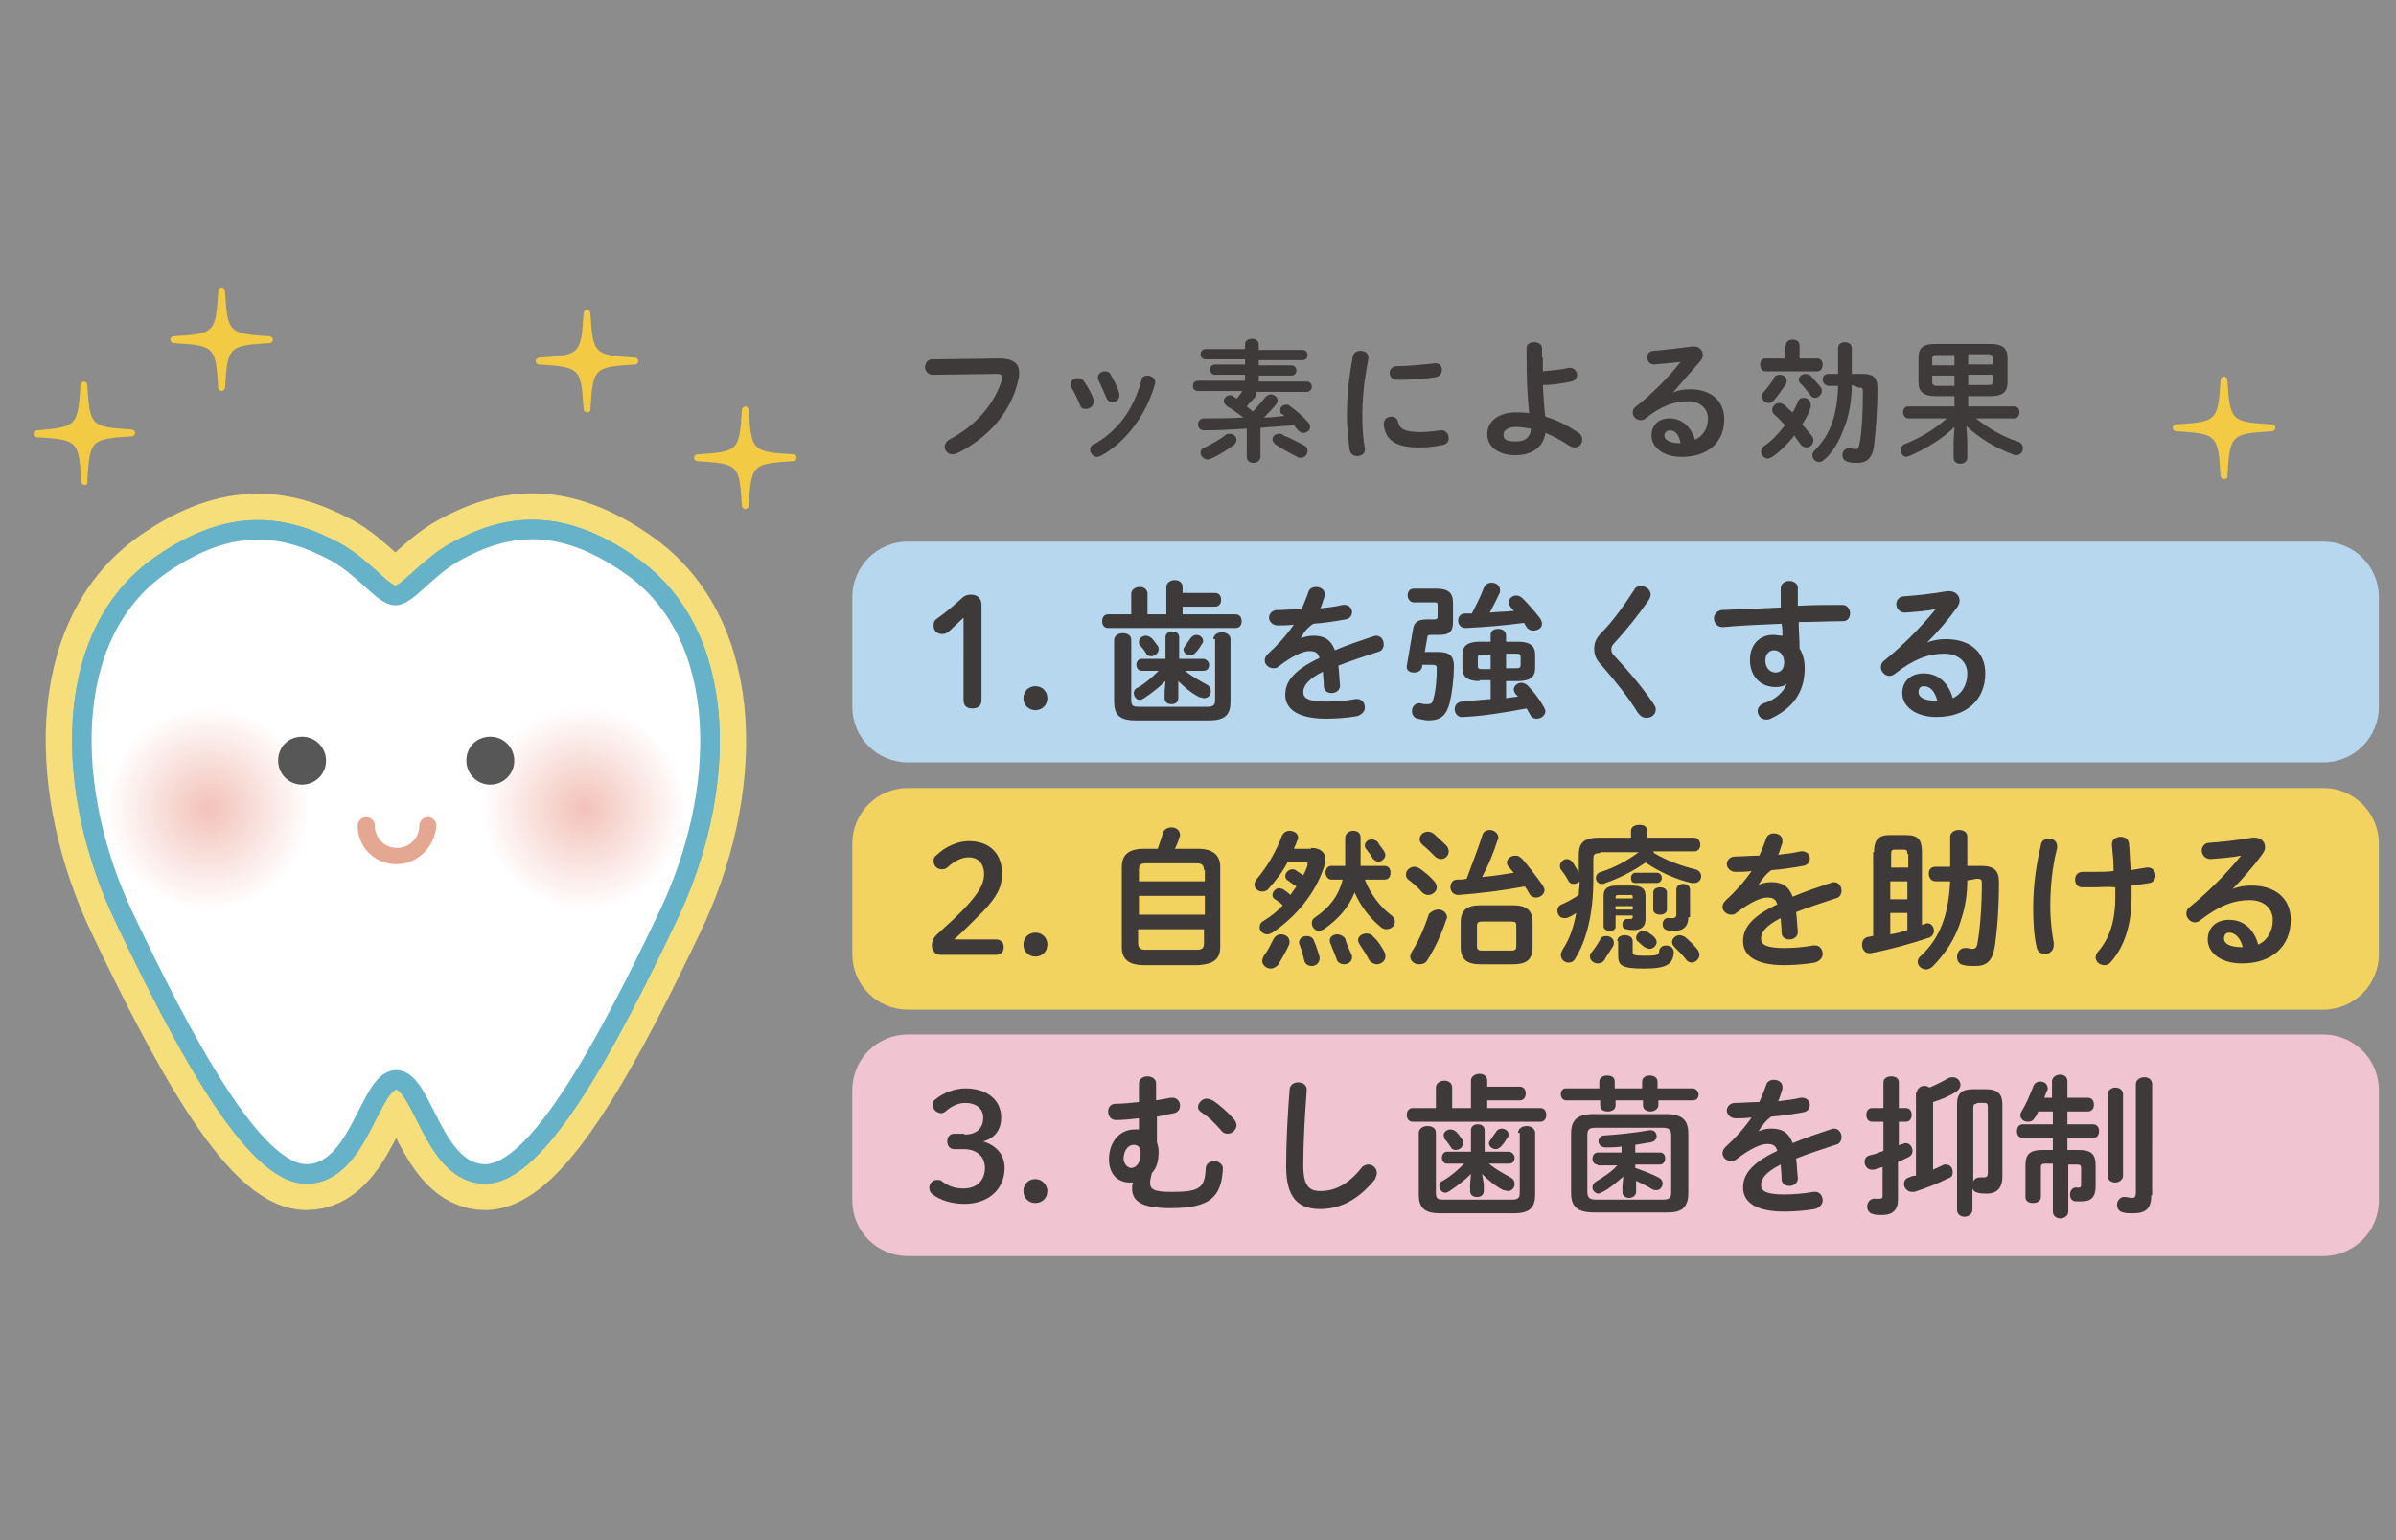
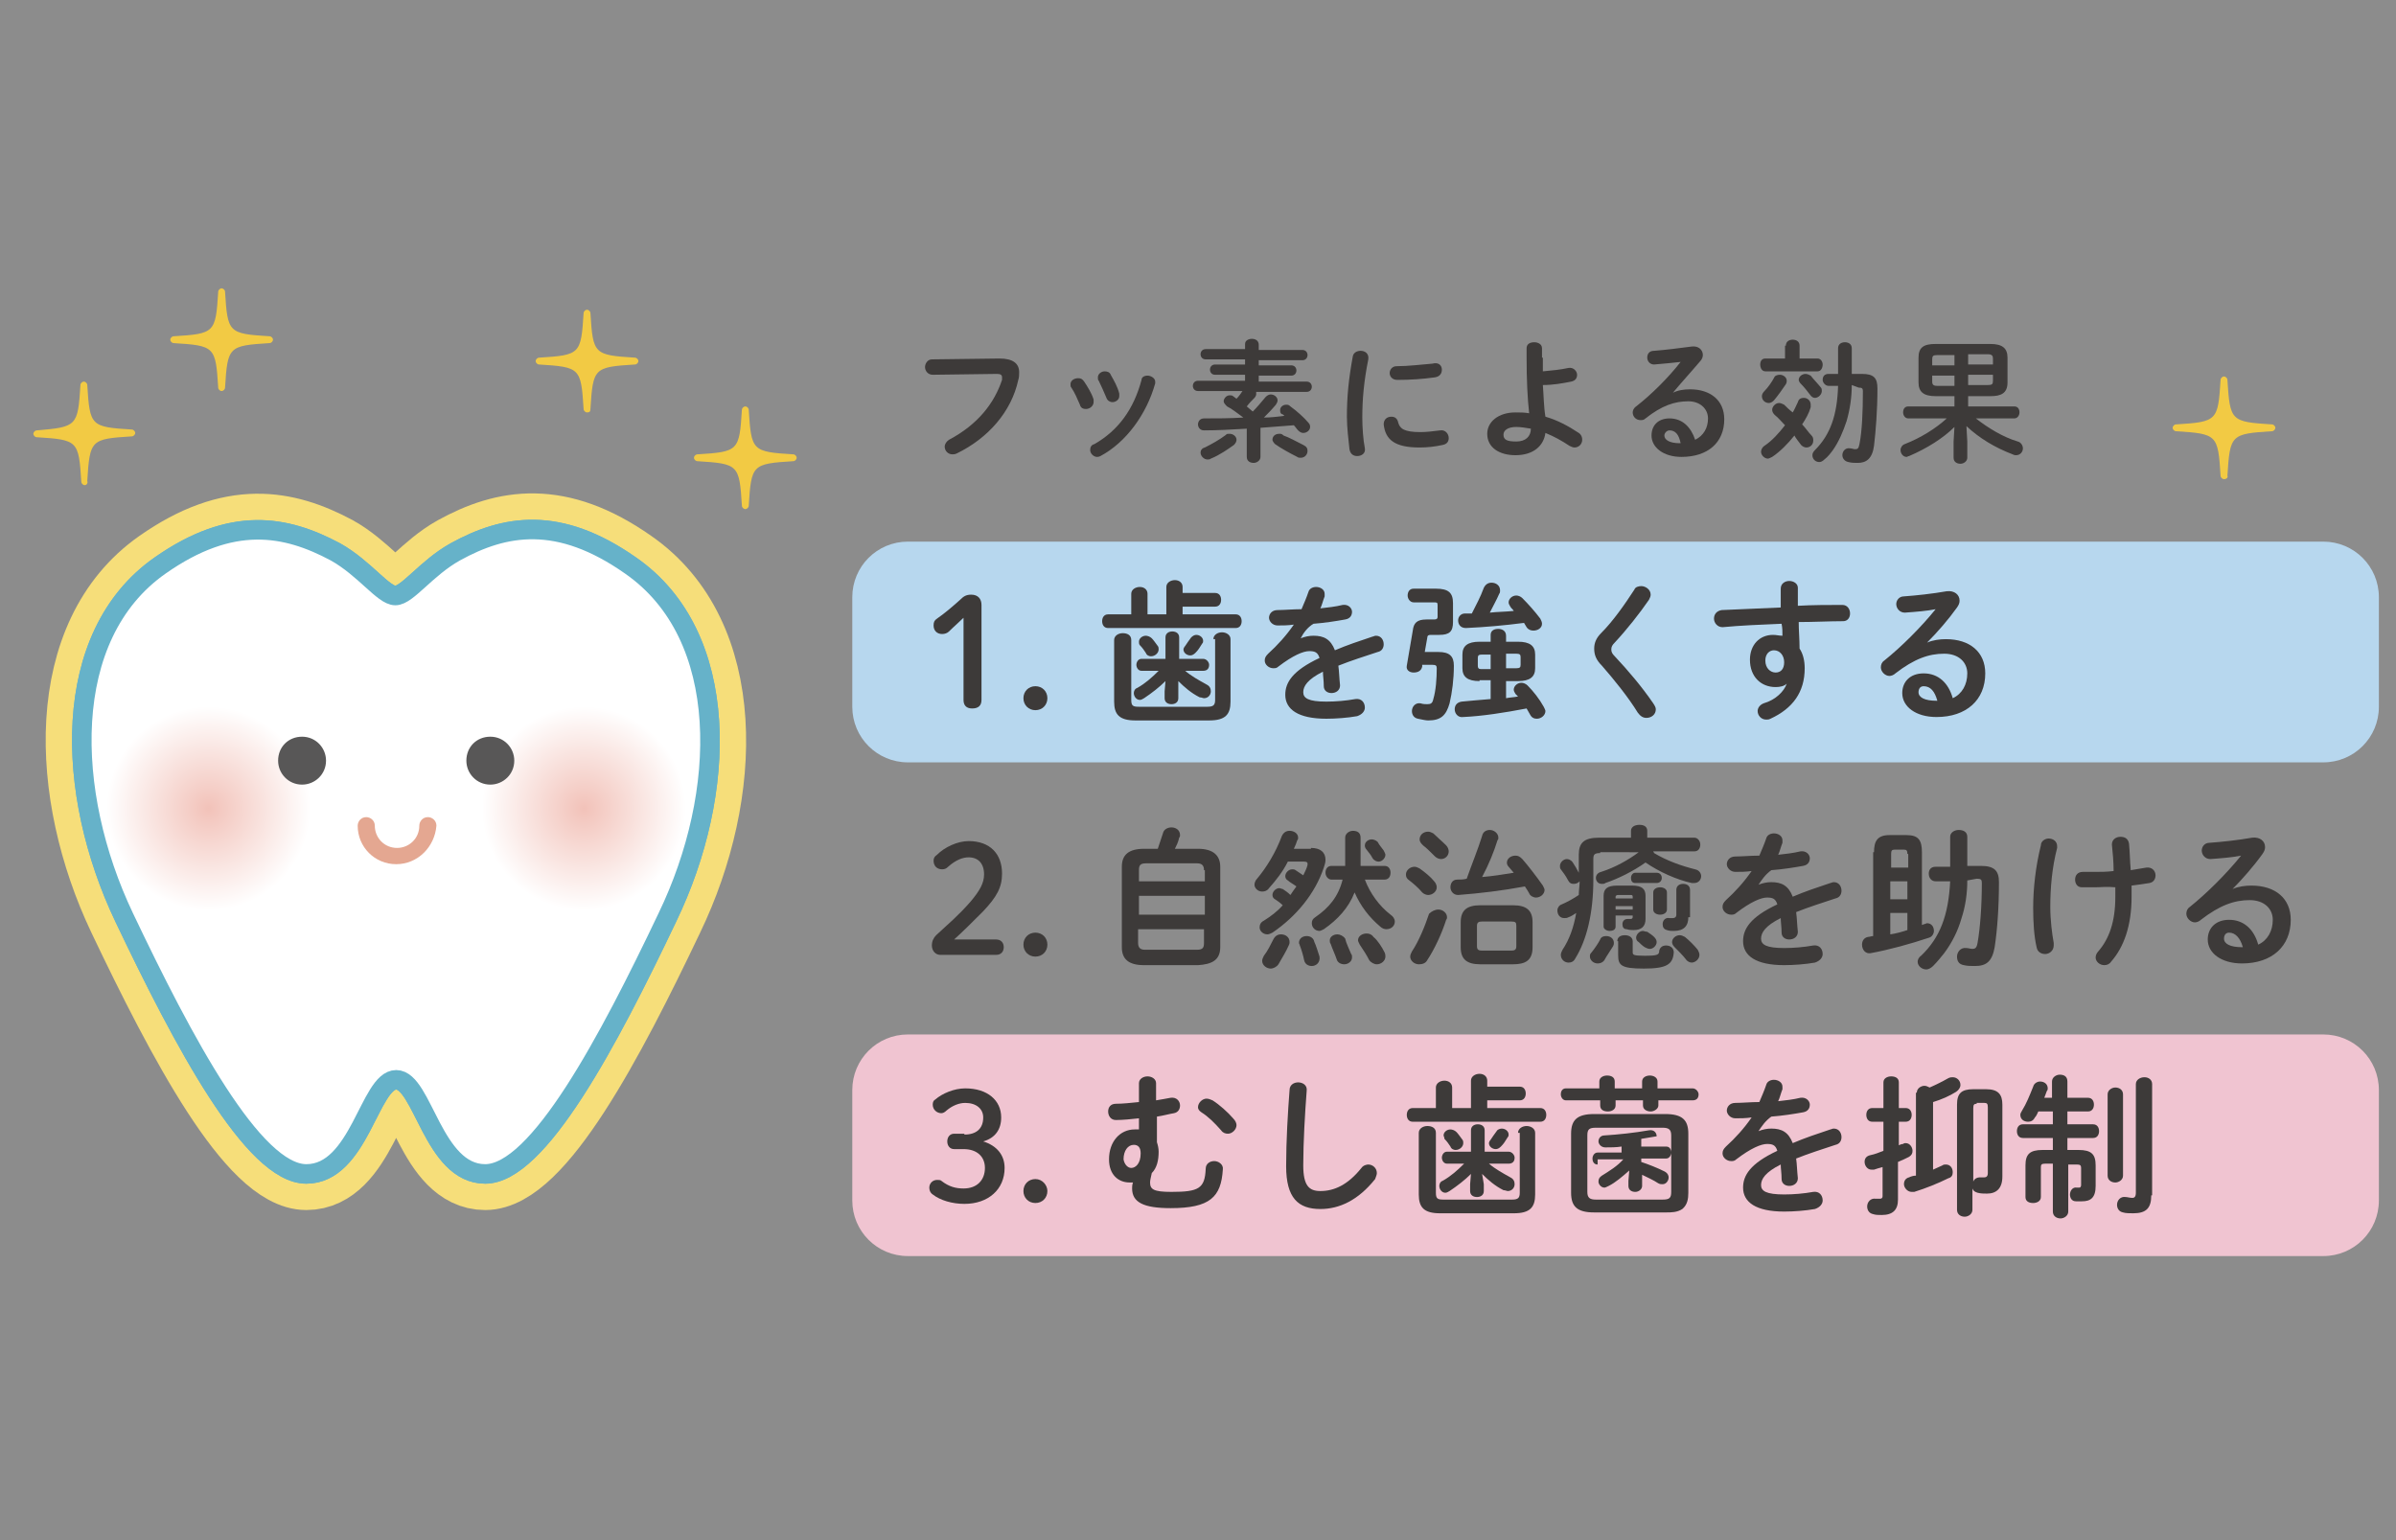
<svg xmlns="http://www.w3.org/2000/svg" version="1.1" id="レイヤー_1" x="0px" y="0px" width="280px" height="180px" viewBox="0 0 280 180" style="enable-background:new 0 0 280 180;" xml:space="preserve">
  <rect x="0" y="0" width="280" height="180" fill="#808080" stroke="none" />
  <style type="text/css">
	.st0{opacity:0.1;fill:#FFFFFF;}
	.st1{fill:#FFFFFF;}
	.st2{fill:none;stroke:#F6DE7A;stroke-width:8.442;stroke-linecap:round;stroke-linejoin:round;}
	.st3{fill:none;stroke:#66B2C9;stroke-width:2.281;stroke-linecap:round;stroke-linejoin:round;}
	.st4{fill:url(#SVGID_1_);}
	.st5{fill:url(#SVGID_00000138553741249704838330000011073033370501679795_);}
	.st6{fill:#585757;}
	.st7{fill:#E4A791;}
	.st8{fill:#F2CA44;}
	.st9{fill:none;}
	.st10{fill:#F0C4D1;}
	.st11{fill:#F3D35F;}
	.st12{fill:#B7D7EE;}
	.st13{fill:#3D3A39;}
</style>
  <g>
    <rect class="st0" width="280" height="180" />
    <g>
      <g>
        <g>
          <g>
            <g>
              <g>
                <path class="st1" d="M36.4,70.6c2.3,1.6,6,2.7,10.2,2.7c4.2,0,7.9-1.1,10.2-2.7" />
              </g>
              <g>
                <path class="st2" d="M46.3,126.2c-3.1,0-4.3,11-10.5,11c-6.2,0-14.4-15.5-21.3-30C7.6,92.7,7,74.3,18.7,66.1         c8.4-5.9,14.7-4.7,20.5-1.6c3.4,1.9,5.6,5.1,7,5.1c1.4,0,3.6-3.2,7-5.1c5.8-3.2,12.1-4.3,20.5,1.6         C85.5,74.3,85,92.7,78,107.2c-6.9,14.5-15.1,30-21.3,30C50.6,137.2,49.4,126.2,46.3,126.2z" />
                <path class="st3" d="M46.3,126.2c-3.1,0-4.3,11-10.5,11c-6.2,0-14.4-15.5-21.3-30C7.6,92.7,7,74.3,18.7,66.1         c8.4-5.9,14.7-4.7,20.5-1.6c3.4,1.9,5.6,5.1,7,5.1c1.4,0,3.6-3.2,7-5.1c5.8-3.2,12.1-4.3,20.5,1.6         C85.5,74.3,85,92.7,78,107.2c-6.9,14.5-15.1,30-21.3,30C50.6,137.2,49.4,126.2,46.3,126.2z" />
                <path class="st1" d="M46.3,126.2c-3.1,0-4.3,11-10.5,11c-6.2,0-14.4-15.5-21.3-30C7.6,92.7,7,74.3,18.7,66.1         c8.4-5.9,14.7-4.7,20.5-1.6c3.4,1.9,5.6,5.1,7,5.1c1.4,0,3.6-3.2,7-5.1c5.8-3.2,12.1-4.3,20.5,1.6         C85.5,74.3,85,92.7,78,107.2c-6.9,14.5-15.1,30-21.3,30C50.6,137.2,49.4,126.2,46.3,126.2z" />
                <path class="st3" d="M46.3,126.2c-3.1,0-4.3,11-10.5,11c-6.2,0-14.4-15.5-21.3-30C7.6,92.7,7,74.3,18.7,66.1         c8.4-5.9,14.7-4.7,20.5-1.6c3.4,1.9,5.6,5.1,7,5.1c1.4,0,3.6-3.2,7-5.1c5.8-3.2,12.1-4.3,20.5,1.6         C85.5,74.3,85,92.7,78,107.2c-6.9,14.5-15.1,30-21.3,30C50.6,137.2,49.4,126.2,46.3,126.2z" />
              </g>
              <g>
                <radialGradient id="SVGID_1_" cx="-43.113" cy="103.639" r="13.129" gradientTransform="matrix(0.908 0 0 0.908 107.374 0.373)" gradientUnits="userSpaceOnUse">
                  <stop offset="0" style="stop-color:#F2C2B9" />
                  <stop offset="1" style="stop-color:#FFFFFF" />
                </radialGradient>
                <path class="st4" d="M80.1,94.5c0,6.6-5.3,11.9-11.9,11.9c-6.6,0-11.9-5.3-11.9-11.9c0-6.6,5.3-11.9,11.9-11.9         C74.8,82.6,80.1,87.9,80.1,94.5z" />
                <radialGradient id="SVGID_00000115479048842552019140000003192320997724648627_" cx="-91.417" cy="103.639" r="13.129" gradientTransform="matrix(0.908 0 0 0.908 107.374 0.373)" gradientUnits="userSpaceOnUse">
                  <stop offset="0" style="stop-color:#F2C2B9" />
                  <stop offset="1" style="stop-color:#FFFFFF" />
                </radialGradient>
                <path style="fill:url(#SVGID_00000115479048842552019140000003192320997724648627_);" d="M36.3,94.5         c0,6.6-5.3,11.9-11.9,11.9s-11.9-5.3-11.9-11.9c0-6.6,5.3-11.9,11.9-11.9S36.3,87.9,36.3,94.5z" />
              </g>
            </g>
          </g>
          <g>
            <path class="st6" d="M32.5,88.9c0,1.5,1.2,2.8,2.8,2.8c1.5,0,2.8-1.2,2.8-2.8c0-1.5-1.2-2.8-2.8-2.8       C33.7,86.1,32.5,87.3,32.5,88.9z" />
            <path class="st6" d="M54.5,88.9c0,1.5,1.2,2.8,2.8,2.8c1.5,0,2.8-1.2,2.8-2.8c0-1.5-1.2-2.8-2.8-2.8       C55.7,86.1,54.5,87.3,54.5,88.9z" />
          </g>
          <path class="st7" d="M46.3,101c-2.5,0-4.5-2-4.5-4.5c0-0.5,0.4-1,1-1c0.5,0,1,0.4,1,1c0,1.4,1.1,2.6,2.6,2.6      c1.4,0,2.6-1.1,2.6-2.6c0-0.5,0.4-1,1-1c0.5,0,1,0.4,1,1C50.8,99,48.8,101,46.3,101z" />
        </g>
        <g>
          <path class="st8" d="M25.9,45.7c-0.2,0-0.4-0.2-0.4-0.4c-0.3-4.8-0.4-4.9-5.2-5.2c-0.2,0-0.4-0.2-0.4-0.4c0-0.2,0.2-0.4,0.4-0.4      c4.8-0.3,4.9-0.4,5.2-5.2c0-0.2,0.2-0.4,0.4-0.4c0.2,0,0.4,0.2,0.4,0.4c0.3,4.8,0.4,4.9,5.2,5.2c0,0,0,0,0,0      c0.2,0,0.4,0.2,0.4,0.4c0,0.2-0.2,0.4-0.4,0.4c-4.8,0.3-4.9,0.4-5.2,5.2C26.3,45.5,26.1,45.7,25.9,45.7z" />
        </g>
        <g>
          <path class="st8" d="M68.6,48.2c-0.2,0-0.4-0.2-0.4-0.4c-0.3-4.8-0.4-4.9-5.2-5.2c-0.2,0-0.4-0.2-0.4-0.4c0-0.2,0.2-0.4,0.4-0.4      c4.8-0.3,4.9-0.4,5.2-5.2c0-0.2,0.2-0.4,0.4-0.4c0.2,0,0.4,0.2,0.4,0.4c0.3,4.8,0.4,4.9,5.2,5.2c0,0,0,0,0,0      c0.2,0,0.4,0.2,0.4,0.4c0,0.2-0.2,0.4-0.4,0.4c-4.8,0.3-4.9,0.4-5.2,5.2C69,48.1,68.9,48.2,68.6,48.2z" />
        </g>
        <g>
          <path class="st8" d="M9.9,56.7c-0.2,0-0.4-0.2-0.4-0.4c-0.3-4.8-0.4-4.9-5.2-5.2c-0.2,0-0.4-0.2-0.4-0.4c0-0.2,0.2-0.4,0.4-0.4      C9,49.9,9.1,49.8,9.4,45c0-0.2,0.2-0.4,0.4-0.4c0.2,0,0.4,0.2,0.4,0.4c0.3,4.8,0.4,4.9,5.2,5.2c0,0,0,0,0,0      c0.2,0,0.4,0.2,0.4,0.4c0,0.2-0.2,0.4-0.4,0.4c-4.8,0.3-4.9,0.4-5.2,5.2C10.3,56.5,10.1,56.7,9.9,56.7z" />
        </g>
        <g>
          <path class="st8" d="M87.1,59.5c-0.2,0-0.4-0.2-0.4-0.4c-0.3-4.8-0.4-4.9-5.2-5.2c-0.2,0-0.4-0.2-0.4-0.4c0-0.2,0.2-0.4,0.4-0.4      c4.8-0.3,4.9-0.4,5.2-5.2c0-0.2,0.2-0.4,0.4-0.4c0.2,0,0.4,0.2,0.4,0.4c0.3,4.8,0.4,4.9,5.2,5.2c0,0,0,0,0,0      c0.2,0,0.4,0.2,0.4,0.4c0,0.2-0.2,0.4-0.4,0.4c-4.8,0.3-4.9,0.4-5.2,5.2C87.5,59.3,87.3,59.5,87.1,59.5z" />
        </g>
        <g>
          <path class="st8" d="M259.9,56c-0.2,0-0.4-0.2-0.4-0.4c-0.3-4.8-0.4-4.9-5.2-5.2c-0.2,0-0.4-0.2-0.4-0.4c0-0.2,0.2-0.4,0.4-0.4      c4.8-0.3,4.9-0.4,5.2-5.2c0-0.2,0.2-0.4,0.4-0.4c0.2,0,0.4,0.2,0.4,0.4c0.3,4.8,0.4,4.9,5.2,5.2c0,0,0,0,0,0      c0.2,0,0.4,0.2,0.4,0.4c0,0.2-0.2,0.4-0.4,0.4c-4.8,0.3-4.9,0.4-5.2,5.2C260.4,55.8,260.2,56,259.9,56z" />
        </g>
      </g>
      <rect x="2" y="31.6" class="st9" width="276" height="116.9" />
      <g>
        <path class="st10" d="M278,140.3c0,3.6-2.9,6.5-6.5,6.5H106.1c-3.6,0-6.5-2.9-6.5-6.5v-12.9c0-3.6,2.9-6.5,6.5-6.5h165.4     c3.6,0,6.5,2.9,6.5,6.5V140.3z" />
      </g>
      <g>
-         <path class="st11" d="M278,111.5c0,3.6-2.9,6.5-6.5,6.5H106.1c-3.6,0-6.5-2.9-6.5-6.5V98.6c0-3.6,2.9-6.5,6.5-6.5h165.4     c3.6,0,6.5,2.9,6.5,6.5V111.5z" />
-       </g>
+         </g>
      <g>
        <path class="st12" d="M278,82.6c0,3.6-2.9,6.5-6.5,6.5H106.1c-3.6,0-6.5-2.9-6.5-6.5V69.8c0-3.6,2.9-6.5,6.5-6.5h165.4     c3.6,0,6.5,2.9,6.5,6.5V82.6z" />
      </g>
      <g>
        <path class="st13" d="M116.8,41.9c1.6,0,2.3,0.6,2.3,1.6c0,0.3,0,0.6-0.1,0.9c-0.8,3.7-3.5,6.8-7.2,8.6c-0.2,0.1-0.4,0.1-0.5,0.1     c-0.5,0-0.9-0.4-0.9-0.9c0-0.3,0.2-0.6,0.5-0.8c3.4-1.8,5.3-4.3,6.2-7c0-0.1,0-0.2,0-0.3c0-0.3-0.2-0.4-0.6-0.4l-7.5,0.1     c-0.6,0-0.9-0.5-0.9-0.9c0-0.4,0.3-0.9,0.8-0.9L116.8,41.9z" />
        <path class="st13" d="M127.8,46.7c0,0.1,0,0.2,0,0.3c0,0.4-0.4,0.8-0.9,0.8c-0.3,0-0.6-0.1-0.7-0.5c-0.3-0.7-0.6-1.4-1-2     c-0.1-0.1-0.1-0.2-0.1-0.4c0-0.4,0.4-0.7,0.9-0.7c0.3,0,0.5,0.1,0.7,0.4C127.1,45.2,127.6,46,127.8,46.7z M134.1,43.9     c0.4,0,0.9,0.3,0.9,0.7c0,0.1,0,0.1,0,0.2c-1,3.6-3.4,6.9-6.4,8.5c-0.2,0.1-0.3,0.1-0.4,0.1c-0.4,0-0.8-0.4-0.8-0.8     c0-0.3,0.1-0.6,0.5-0.7c2.8-1.6,4.6-4.1,5.5-7.5C133.4,44.1,133.7,43.9,134.1,43.9z M130.8,46c0,0.1,0,0.2,0,0.3     c0,0.4-0.4,0.7-0.8,0.7c-0.3,0-0.6-0.2-0.7-0.5c-0.3-0.7-0.6-1.4-0.9-2c-0.1-0.1-0.1-0.2-0.1-0.4c0-0.4,0.4-0.7,0.8-0.7     c0.3,0,0.6,0.1,0.7,0.4C130.2,44.5,130.6,45.2,130.8,46z" />
        <path class="st13" d="M146.8,45.9c0,0.1,0,0.2,0,0.2c0,0.1-0.1,0.3-0.2,0.4c-0.3,0.3-0.6,0.6-0.9,1c0.2,0.2,0.5,0.4,0.7,0.6     c0.5-0.5,1-1.1,1.5-1.7c0.2-0.2,0.4-0.3,0.6-0.3c0.4,0,0.8,0.3,0.8,0.7c0,0.2-0.1,0.3-0.2,0.5c-0.5,0.6-1,1.1-1.4,1.5     c0.8,0,1.6-0.1,2.4-0.2c-0.1-0.1-0.2-0.2-0.3-0.2c-0.2-0.1-0.2-0.3-0.2-0.5c0-0.3,0.3-0.6,0.7-0.6c0.2,0,0.3,0,0.5,0.2     c0.7,0.5,1.6,1.3,2.1,1.9c0.2,0.2,0.2,0.4,0.2,0.5c0,0.4-0.4,0.7-0.8,0.7c-0.2,0-0.4-0.1-0.6-0.3c-0.2-0.2-0.3-0.4-0.5-0.6     c-1.3,0.1-2.6,0.2-3.9,0.3v3.4c0,0.4-0.4,0.7-0.8,0.7c-0.4,0-0.8-0.2-0.8-0.7v-3.3c-1.7,0.1-3.4,0.2-5,0.2     c-0.5,0-0.7-0.4-0.7-0.7s0.2-0.7,0.7-0.7c1.5,0,3,0,4.6-0.1c-0.7-0.5-1.3-1-1.9-1.3c-0.2-0.2-0.4-0.4-0.4-0.6     c0-0.3,0.3-0.7,0.7-0.7c0.1,0,0.3,0,0.4,0.1c0.1,0.1,0.3,0.2,0.4,0.3c0.3-0.3,0.5-0.6,0.7-0.9h-5.2c-0.4,0-0.6-0.3-0.6-0.6     s0.2-0.6,0.6-0.6h5.5v-0.7h-3.5c-0.4,0-0.6-0.3-0.6-0.6c0-0.3,0.2-0.6,0.6-0.6h3.5V42h-4.6c-0.4,0-0.6-0.3-0.6-0.6     c0-0.3,0.2-0.6,0.6-0.6h4.6v-0.6c0-0.4,0.4-0.6,0.8-0.6c0.4,0,0.8,0.2,0.8,0.7v0.6h5.1c0.4,0,0.6,0.3,0.6,0.6     c0,0.3-0.2,0.6-0.6,0.6h-5.1v0.6h3.8c0.4,0,0.6,0.3,0.6,0.6c0,0.3-0.2,0.6-0.6,0.6h-3.8v0.7h5.6c0.4,0,0.6,0.3,0.6,0.6     s-0.2,0.6-0.6,0.6H146.8z M143.7,50.7c0.4,0,0.8,0.3,0.8,0.7c0,0.2-0.1,0.4-0.3,0.6c-0.7,0.5-1.7,1.2-2.7,1.6     c-0.1,0.1-0.3,0.1-0.4,0.1c-0.4,0-0.8-0.4-0.8-0.8c0-0.2,0.1-0.5,0.5-0.6c0.8-0.4,1.7-0.9,2.5-1.5     C143.3,50.7,143.5,50.7,143.7,50.7z M152.3,52c0.4,0.2,0.5,0.4,0.5,0.7c0,0.4-0.3,0.8-0.8,0.8c-0.1,0-0.3,0-0.4-0.1     c-0.8-0.4-1.9-1-2.6-1.5c-0.2-0.2-0.3-0.4-0.3-0.5c0-0.4,0.3-0.7,0.8-0.7c0.2,0,0.3,0,0.5,0.2C150.6,51.1,151.5,51.6,152.3,52z" />
        <path class="st13" d="M159,41c0.5,0,1,0.3,0.9,1c-0.5,2.5-0.7,4.6-0.7,6.8c0,1.1,0.1,2.6,0.3,3.6c0.1,0.6-0.4,0.9-0.9,0.9     c-0.4,0-0.8-0.2-0.9-0.8c-0.1-1-0.3-2.5-0.3-3.8c0-2.3,0.2-4.4,0.7-7.1C158.2,41.2,158.6,41,159,41z M166,50.5     c0.7,0,1.5-0.1,2.3-0.2c0.6-0.1,1,0.4,1,0.9c0,0.4-0.2,0.7-0.7,0.8c-0.9,0.2-1.8,0.3-2.7,0.3c-2.9,0-4-0.9-4.2-2.7     c0-0.6,0.4-0.9,0.9-0.9c0.4,0,0.7,0.2,0.8,0.7C163.6,50.1,164.1,50.5,166,50.5z M168.5,43.2c0,0.4-0.2,0.8-0.8,0.9     c-1.4,0.2-2.9,0.3-4.4,0.3c-0.6,0-0.9-0.4-0.9-0.8c0-0.4,0.3-0.8,0.8-0.8c1.4,0,2.9-0.2,4.2-0.3     C168.1,42.3,168.5,42.7,168.5,43.2z" />
        <path class="st13" d="M180.3,41.8c0,0.5,0,1.1,0,1.6c1.1-0.1,2.1-0.2,3-0.4c0.6-0.1,1,0.4,1,0.8c0,0.4-0.2,0.7-0.7,0.8     c-1,0.2-2.1,0.4-3.3,0.4c0.1,1.2,0.1,2.5,0.3,3.7c1.4,0.4,2.7,1.1,3.9,1.9c0.3,0.2,0.4,0.5,0.4,0.8c0,0.5-0.4,0.9-0.9,0.9     c-0.2,0-0.4-0.1-0.6-0.2c-0.9-0.6-1.8-1.1-2.8-1.5c-0.2,1.5-1.4,2.6-3.5,2.6c-1.9,0-3.3-0.9-3.3-2.5c0-1.4,1.3-2.5,3.3-2.5     c0.5,0,1.1,0,1.6,0.1c-0.2-1.8-0.3-3.9-0.3-6.6v-1c0-0.5,0.4-0.7,0.9-0.7c0.4,0,0.9,0.2,0.9,0.7V41.8z M178.9,50.1     c-0.6-0.1-1.2-0.2-1.7-0.2c-1,0-1.5,0.4-1.5,0.9c0,0.6,0.4,0.8,1.5,0.8S178.9,51,178.9,50.1z" />
        <path class="st13" d="M195.5,45.9c0.6-0.3,1.3-0.4,2-0.4c2.4,0,4,1.3,4,3.5c0,2.7-1.9,4.4-5,4.4c-2.1,0-3.5-1.1-3.5-2.5     c0-1.2,0.8-2,2.1-2c1.5,0,2.5,1,3,2.5c1-0.5,1.5-1.4,1.5-2.5c0-1.1-0.9-2-2.3-2c-1.6,0-3.1,0.5-5,2c-0.2,0.2-0.4,0.2-0.6,0.2     c-0.5,0-0.9-0.4-0.9-0.9c0-0.2,0.1-0.5,0.4-0.7c1.8-1.4,3.8-3.4,5.2-5.2c-0.9,0.1-1.9,0.2-3.1,0.3c-0.5,0-0.8-0.4-0.8-0.8     c0-0.4,0.2-0.8,0.8-0.8c1.3-0.1,2.9-0.3,4.4-0.5c0.8-0.1,1.3,0.4,1.3,1c0,0.2-0.1,0.5-0.3,0.7C197.6,43.5,196.4,44.8,195.5,45.9     L195.5,45.9z M195.1,50.3c-0.3,0-0.6,0.3-0.6,0.6c0,0.5,0.6,0.9,1.8,0.9c0,0,0.1,0,0.1,0C196.2,50.8,195.8,50.3,195.1,50.3z" />
        <path class="st13" d="M208.7,40.4c0-0.5,0.4-0.7,0.8-0.7c0.4,0,0.8,0.2,0.8,0.7v1.5h2.1c0.4,0,0.6,0.4,0.6,0.7     c0,0.4-0.2,0.8-0.6,0.8h-6.1c-0.4,0-0.6-0.4-0.6-0.8c0-0.4,0.2-0.7,0.6-0.7h2.3V40.4z M210.1,47c0.1-0.4,0.4-0.5,0.7-0.5     c0.4,0,0.8,0.3,0.8,0.8c0,0.1,0,0.2,0,0.3c-0.2,0.7-0.6,1.4-1,2c0.4,0.4,0.7,0.9,1.1,1.3c0.2,0.2,0.2,0.4,0.2,0.6     c0,0.5-0.4,0.8-0.8,0.8c-0.2,0-0.5-0.1-0.7-0.4c-0.2-0.3-0.5-0.6-0.7-1c-0.8,1-1.7,1.9-2.6,2.5c-0.2,0.1-0.4,0.2-0.5,0.2     c-0.4,0-0.8-0.4-0.8-0.8c0-0.2,0.1-0.5,0.4-0.7c0.9-0.6,1.7-1.5,2.4-2.4c-0.4-0.4-0.8-0.9-1.2-1.2c-0.2-0.2-0.3-0.4-0.3-0.6     c0-0.4,0.4-0.8,0.8-0.8c0.2,0,0.4,0.1,0.6,0.2c0.3,0.3,0.6,0.6,1,0.9C209.7,47.9,209.9,47.4,210.1,47z M208,43.8     c0.4,0,0.8,0.3,0.8,0.7c0,0.1,0,0.2-0.1,0.4c-0.4,0.6-0.9,1.3-1.4,1.9c-0.2,0.2-0.4,0.3-0.6,0.3c-0.4,0-0.8-0.3-0.8-0.8     c0-0.2,0.1-0.4,0.3-0.6c0.4-0.4,0.9-1.1,1.2-1.7C207.5,43.9,207.7,43.8,208,43.8z M212.8,45.3c0.1,0.1,0.1,0.3,0.1,0.4     c0,0.4-0.4,0.8-0.8,0.8c-0.2,0-0.4-0.1-0.6-0.4c-0.3-0.4-0.7-0.9-1.1-1.3c-0.1-0.1-0.2-0.3-0.2-0.4c0-0.4,0.4-0.7,0.8-0.7     c0.2,0,0.4,0.1,0.6,0.2C211.9,44.3,212.4,44.8,212.8,45.3z M216.4,45c0,1.4-0.2,2.8-0.6,4.2c-0.4,1.2-0.9,2.4-1.6,3.4     c-0.3,0.4-0.6,0.8-1,1.1c-0.2,0.2-0.4,0.3-0.6,0.3c-0.4,0-0.8-0.3-0.8-0.8c0-0.2,0.1-0.4,0.3-0.6c1.8-1.8,2.6-4.1,2.7-7.5l-1.1,0     c-0.4,0-0.7-0.4-0.7-0.7c0-0.4,0.2-0.7,0.7-0.7l1.1,0v-3c0-0.5,0.4-0.7,0.8-0.7c0.4,0,0.8,0.2,0.8,0.7v3l1.2,0     c1.4,0,1.8,0.5,1.8,1.7c0,2.6-0.2,5-0.4,6.7c-0.2,1.5-0.9,2-1.9,2c-0.4,0-0.7,0-1.1-0.1c-0.5-0.1-0.7-0.5-0.7-0.8     c0-0.5,0.4-0.9,0.9-0.8c0.2,0,0.4,0.1,0.6,0.1c0.3,0,0.4-0.1,0.5-0.6c0.3-1.5,0.4-3.8,0.4-6.2c0-0.3-0.1-0.4-0.5-0.4L216.4,45z" />
        <path class="st13" d="M226.2,46.3c-1.4,0-2-0.5-2-1.6v-2.9c0-1.2,0.6-1.6,2-1.6h6.4c1.4,0,2,0.5,2,1.6v2.9c0,1.3-0.8,1.6-2,1.6     H230v1.2h5.4c0.4,0,0.6,0.3,0.6,0.7c0,0.3-0.2,0.7-0.6,0.7h-4.5c1.4,1.1,3.2,2.2,4.9,2.7c0.4,0.1,0.6,0.5,0.6,0.8     c0,0.4-0.3,0.8-0.8,0.8c-0.1,0-0.2,0-0.4-0.1c-2.1-0.8-3.9-1.9-5.4-3.3l0.1,1.8v1.9c0,0.4-0.4,0.7-0.8,0.7     c-0.4,0-0.8-0.2-0.8-0.7v-1.9l0.1-1.7c-1.3,1.3-3.2,2.5-5.3,3.4c-0.1,0-0.2,0.1-0.3,0.1c-0.4,0-0.7-0.4-0.7-0.8     c0-0.3,0.2-0.6,0.5-0.7c1.8-0.7,3.6-1.8,4.9-3H223c-0.4,0-0.6-0.4-0.6-0.7c0-0.4,0.2-0.7,0.6-0.7h5.4v-1.2H226.2z M226.4,41.5     c-0.5,0-0.6,0.1-0.6,0.5v0.7h2.6v-1.2H226.4z M225.8,43.9v0.7c0,0.4,0.2,0.5,0.6,0.5h2v-1.2H225.8z M230,42.6h2.9v-0.7     c0-0.3-0.1-0.5-0.6-0.5H230V42.6z M230,45h2.3c0.5,0,0.6-0.1,0.6-0.5v-0.7H230V45z" />
      </g>
      <g>
        <path class="st13" d="M112.6,72.2c-0.5,0.5-1.1,1-1.7,1.6c-0.2,0.2-0.5,0.3-0.8,0.3c-0.6,0-1-0.4-1-1c0-0.4,0.1-0.6,0.4-0.8     c1-0.7,1.8-1.4,2.7-2.2c0.4-0.4,0.7-0.6,1.3-0.6c0.8,0,1.2,0.5,1.2,1.2v11.1c0,0.7-0.4,1-1.1,1s-1-0.4-1-1V72.2z" />
        <path class="st13" d="M122.4,81.6c0,0.8-0.6,1.4-1.4,1.4c-0.8,0-1.4-0.6-1.4-1.4c0-0.8,0.6-1.4,1.4-1.4     C121.8,80.2,122.4,80.8,122.4,81.6z" />
        <path class="st13" d="M136.3,68.6c0-0.5,0.5-0.8,1-0.8c0.5,0,0.9,0.3,0.9,0.8v0.7h3.8c0.5,0,0.7,0.4,0.7,0.8     c0,0.4-0.2,0.8-0.7,0.8h-3.8v0.9h6.2c0.5,0,0.7,0.4,0.7,0.8c0,0.4-0.2,0.8-0.7,0.8h-14.9c-0.5,0-0.7-0.4-0.7-0.8     c0-0.4,0.2-0.8,0.7-0.8h2.7v-2.4c0-0.5,0.5-0.8,1-0.8c0.5,0,0.9,0.3,0.9,0.8v2.4h2.2V68.6z M141.8,74.7c0-0.5,0.5-0.8,1-0.8     c0.5,0,1,0.3,1,0.8V82c0,1.5-0.6,2.2-2.5,2.2h-8.6c-1.9,0-2.5-0.7-2.5-2.2v-7.2c0-0.5,0.5-0.8,1-0.8c0.5,0,1,0.2,1,0.8v7     c0,0.7,0.2,0.8,0.9,0.8h8c0.7,0,0.9-0.2,0.9-0.8V74.7z M137.7,80.8v0.8c0,0.5-0.4,0.7-0.8,0.7c-0.4,0-0.8-0.2-0.8-0.7v-0.8     l0.1-1.2c-0.7,0.7-1.6,1.4-2.5,2c-0.2,0.1-0.3,0.2-0.5,0.2c-0.4,0-0.7-0.4-0.7-0.8c0-0.2,0.1-0.5,0.4-0.6c0.9-0.5,1.7-1.2,2.5-2     h-2c-0.4,0-0.6-0.4-0.6-0.7c0-0.3,0.2-0.7,0.6-0.7h2.8v-2.5c0-0.5,0.4-0.7,0.8-0.7c0.4,0,0.8,0.2,0.8,0.7V77h2.8     c0.4,0,0.7,0.4,0.7,0.7c0,0.4-0.2,0.7-0.7,0.7h-2.1c0.7,0.6,1.6,1.1,2.5,1.6c0.4,0.2,0.5,0.5,0.5,0.8c0,0.4-0.3,0.8-0.8,0.8     c-0.1,0-0.3-0.1-0.5-0.1c-1-0.5-1.8-1.2-2.5-1.9L137.7,80.8z M133.1,75c0-0.4,0.4-0.7,0.8-0.7c0.2,0,0.5,0.1,0.7,0.3     c0.2,0.2,0.4,0.5,0.7,0.9c0.1,0.1,0.1,0.3,0.1,0.4c0,0.4-0.4,0.8-0.9,0.8c-0.2,0-0.5-0.1-0.6-0.4c-0.2-0.3-0.4-0.6-0.7-0.9     C133.1,75.3,133.1,75.1,133.1,75z M139.8,74.2c0.4,0,0.8,0.3,0.8,0.7c0,0.1,0,0.2-0.1,0.3c-0.3,0.5-0.5,0.8-0.8,1.1     c-0.2,0.2-0.4,0.3-0.6,0.3c-0.4,0-0.8-0.3-0.8-0.7c0-0.1,0.1-0.3,0.2-0.4c0.2-0.3,0.4-0.6,0.7-1     C139.4,74.3,139.6,74.2,139.8,74.2z" />
        <path class="st13" d="M152,74.6c0.5-0.2,1-0.3,1.5-0.3c1.2,0,2,0.4,2.5,1.7c1.4-0.6,2.9-1.1,4.4-1.6c0.1,0,0.2-0.1,0.4-0.1     c0.6,0,0.9,0.5,0.9,1c0,0.4-0.2,0.8-0.7,0.9c-1.5,0.5-3.1,1-4.6,1.6c0.1,0.7,0.1,1.4,0.2,2.3c0,0.6-0.5,0.9-1,0.9     c-0.5,0-0.9-0.3-0.9-0.8c0-0.7-0.1-1.2-0.1-1.7c-1.8,0.9-2.3,1.7-2.3,2.4c0,0.7,0.6,1.1,2.7,1.1c1.1,0,2.3-0.1,3.4-0.3     c0.7-0.1,1.1,0.4,1.1,1c0,0.4-0.3,0.8-0.9,1c-1.1,0.2-2.5,0.3-3.6,0.3c-3.3,0-4.8-1.1-4.8-2.8c0-1.4,0.8-2.8,4-4.3     c-0.2-0.7-0.6-0.8-1.2-0.8c-0.7,0-1.9,0.5-3.6,1.8c-0.2,0.2-0.4,0.2-0.6,0.2c-0.5,0-1-0.4-1-0.9c0-0.3,0.1-0.5,0.4-0.8     c1.1-1,2.1-2.1,3-3.4c-0.7,0.1-1.3,0.1-1.9,0.1c-0.6,0-1-0.5-1-0.9c0-0.4,0.3-0.9,1-0.9c0.8,0,1.8-0.1,2.8-0.1     c0.3-0.7,0.6-1.4,0.8-2c0.1-0.4,0.5-0.6,0.9-0.6c0.5,0,1,0.3,1,0.8c0,0.1,0,0.2,0,0.3c-0.2,0.5-0.3,1-0.5,1.4     c0.9-0.1,1.8-0.2,2.6-0.4c0.7-0.1,1.1,0.4,1.1,0.8c0,0.4-0.2,0.8-0.8,0.9c-1.1,0.2-2.4,0.4-3.7,0.5C152.8,73.3,152.3,74,152,74.6     L152,74.6z" />
        <path class="st13" d="M168.1,76.2c1.3,0,1.8,0.5,1.8,1.6c0,1.6-0.2,3.1-0.5,4.4c-0.4,1.4-1,2-2.5,2c-0.3,0-0.7-0.1-1.2-0.2     c-0.5-0.1-0.7-0.5-0.7-0.9c0-0.5,0.4-1,1-0.9c0.3,0.1,0.6,0.1,0.8,0.1c0.4,0,0.6-0.1,0.7-0.6c0.3-1,0.4-2.4,0.4-3.6     c0-0.3-0.1-0.4-0.5-0.4h-1.2l0,0.2c-0.1,0.5-0.5,0.7-1,0.7c-0.5,0-0.9-0.3-0.8-0.8l0.7-4.1c0.1-0.9,0.5-1.3,1.6-1.3h0.9     c0.3,0,0.4-0.1,0.4-0.3v-1.4c0-0.3-0.1-0.3-0.5-0.3h-2.3c-0.4,0-0.7-0.4-0.7-0.8c0-0.4,0.2-0.8,0.7-0.8h2.6c1.5,0,2,0.5,2,1.7     v2.2c0,1.1-0.4,1.5-1.6,1.5h-1c-0.3,0-0.4,0.1-0.4,0.3l-0.3,1.7H168.1z M172.9,79.6c-1.4,0-2-0.5-2-1.5v-1.6c0-1,0.6-1.5,2-1.5     h1.3v-0.8c0-0.5,0.4-0.7,0.9-0.7c0.4,0,0.9,0.2,0.9,0.8V75h1.4c1.4,0,2,0.5,2,1.5v1.6c0,1-0.6,1.5-2,1.5H176v2     c0.5-0.1,0.9-0.1,1.4-0.2c-0.1-0.1-0.2-0.2-0.3-0.3c-0.1-0.2-0.2-0.3-0.2-0.5c0-0.4,0.4-0.8,0.9-0.8c0.2,0,0.5,0.1,0.7,0.3     c0.7,0.7,1.4,1.6,1.9,2.5c0.1,0.2,0.2,0.4,0.2,0.5c0,0.5-0.5,0.9-1,0.9c-0.3,0-0.6-0.1-0.8-0.5c-0.1-0.2-0.3-0.5-0.4-0.7     c-2.6,0.5-5.2,0.9-7.4,1c-0.6,0.1-1-0.4-1-0.9c0-0.4,0.2-0.8,0.8-0.9c1-0.1,2.2-0.2,3.4-0.3v-2.2H172.9z M171.3,73.4     c-0.6,0-0.9-0.4-0.9-0.9c0-0.4,0.3-0.8,0.8-0.8c0.3,0,0.5,0,0.8,0c0.5-1,1-1.9,1.4-3c0.2-0.4,0.5-0.6,0.9-0.6c0.5,0,1,0.3,1,0.9     c0,0.1,0,0.3-0.1,0.4c-0.3,0.7-0.7,1.4-1.1,2.2c0.9-0.1,1.9-0.1,2.8-0.2c-0.1-0.2-0.3-0.3-0.4-0.5c-0.1-0.2-0.2-0.3-0.2-0.5     c0-0.4,0.4-0.8,0.9-0.8c0.2,0,0.5,0.1,0.7,0.3c0.7,0.7,1.5,1.6,2.1,2.4c0.1,0.2,0.2,0.4,0.2,0.6c0,0.5-0.5,0.8-1,0.8     c-0.3,0-0.6-0.1-0.8-0.4c-0.1-0.2-0.2-0.3-0.3-0.5C175.8,73.1,173.5,73.3,171.3,73.4z M174.2,78.1v-1.6h-1     c-0.4,0-0.5,0.1-0.5,0.4v0.9c0,0.4,0.2,0.4,0.5,0.4H174.2z M176,78.1h1.2c0.4,0,0.5-0.1,0.5-0.4v-0.9c0-0.3-0.1-0.4-0.5-0.4H176     V78.1z" />
        <path class="st13" d="M191.8,68.5c0.5,0,1.1,0.4,1.1,1c0,0.2-0.1,0.4-0.2,0.6c-1.1,1.6-2.6,3.5-4,5c-0.3,0.3-0.4,0.5-0.4,0.8     c0,0.3,0.1,0.5,0.4,0.8c1.6,1.7,3.2,3.6,4.5,5.5c0.2,0.3,0.3,0.5,0.3,0.7c0,0.6-0.5,1-1.1,1c-0.4,0-0.7-0.2-1-0.6     c-1.1-1.8-2.8-3.9-4.2-5.5c-0.7-0.7-0.9-1.3-0.9-2c0-0.6,0.2-1.2,0.8-1.8c1.4-1.4,2.8-3.4,3.9-5.1     C191.1,68.6,191.5,68.5,191.8,68.5z" />
        <path class="st13" d="M208.8,79.9c-0.3,0.3-0.8,0.4-1.3,0.4c-1.7,0-3-1.2-3-3.2c0-1.7,1.1-2.9,2.7-2.9c0.4,0,0.7,0.1,1.1,0.1     c0-0.5,0-0.9-0.1-1.4c-2.4,0.1-4.8,0.2-6.9,0.4c-0.6,0-1-0.5-1-1c0-0.5,0.3-0.9,0.9-1c2.1-0.1,4.5-0.2,6.9-0.3c0-0.6,0-1.4,0-2.2     c0-0.6,0.5-0.9,1-0.9c0.5,0,1,0.3,1,0.8c0,0.8,0,1.5,0,2.1c1.8-0.1,3.6-0.1,5.2-0.1c0.6,0,0.9,0.5,0.9,1c0,0.5-0.3,0.9-0.8,0.9     c-1.6,0-3.4,0.1-5.2,0.1c0,1,0.1,2,0.1,3.1c0.4,0.6,0.6,1.4,0.6,2.3c0,2.8-1.4,4.7-4,5.9c-0.2,0.1-0.3,0.1-0.5,0.1     c-0.6,0-1-0.5-1-1c0-0.3,0.2-0.7,0.7-0.9C207.5,81.8,208.5,80.8,208.8,79.9L208.8,79.9z M206.3,77.2c0,0.9,0.6,1.4,1.2,1.4     c0.6,0,1-0.4,1-1.2c0-0.8-0.5-1.4-1.2-1.4C206.8,76,206.3,76.4,206.3,77.2z" />
        <path class="st13" d="M225.2,75.1c0.7-0.3,1.5-0.4,2.2-0.4c2.8,0,4.6,1.5,4.6,4c0,3.1-2.2,5.1-5.7,5.1c-2.4,0-4-1.2-4-2.8     c0-1.3,0.9-2.3,2.5-2.3c1.7,0,2.9,1.1,3.4,2.9c1.1-0.5,1.7-1.6,1.7-2.9c0-1.3-1-2.3-2.7-2.3c-1.8,0-3.5,0.6-5.7,2.3     c-0.2,0.2-0.5,0.3-0.7,0.3c-0.5,0-1-0.5-1-1c0-0.3,0.1-0.6,0.4-0.8c2-1.6,4.3-3.9,6-6c-1,0.2-2.2,0.3-3.6,0.4c-0.6,0-1-0.5-1-1     c0-0.4,0.3-0.9,0.9-0.9c1.4-0.1,3.3-0.3,5-0.6c0.9-0.1,1.5,0.4,1.5,1.1c0,0.3-0.1,0.5-0.3,0.8C227.7,72.4,226.4,73.9,225.2,75.1     L225.2,75.1z M224.8,80.2c-0.4,0-0.6,0.3-0.6,0.7c0,0.6,0.7,1,2.1,1c0.1,0,0.1,0,0.1,0C226.1,80.8,225.6,80.2,224.8,80.2z" />
      </g>
      <g>
        <path class="st13" d="M116.4,109.8c0.6,0,0.9,0.4,0.9,0.9c0,0.5-0.3,0.9-0.9,0.9h-6.5c-0.6,0-1-0.5-1-1.1c0-0.5,0.2-0.9,0.5-1.2     c1.4-1.3,2.6-2.3,4-3.9c1.1-1.3,1.6-2.2,1.6-3.2c0-1.3-0.7-2-1.8-2c-0.7,0-1.5,0.3-2.4,1.1c-0.2,0.2-0.4,0.3-0.7,0.3     c-0.6,0-1-0.4-1-1c0-0.3,0.1-0.5,0.4-0.7c0.9-0.9,2.4-1.6,3.7-1.6c2.5,0,3.9,1.5,3.9,3.8c0,1.6-0.6,2.7-2.2,4.4     c-1.5,1.5-2.3,2.3-3.4,3.3H116.4z" />
        <path class="st13" d="M122.4,110.4c0,0.8-0.6,1.4-1.4,1.4c-0.8,0-1.4-0.6-1.4-1.4c0-0.8,0.6-1.4,1.4-1.4     C121.8,109,122.4,109.6,122.4,110.4z" />
        <path class="st13" d="M133.7,112.8c-1.8,0-2.6-0.7-2.6-2.1v-9.4c0-1.4,0.8-2.1,2.6-2.1h1.6c0.2-0.6,0.4-1.2,0.6-1.8     c0.1-0.5,0.6-0.7,1-0.7c0.5,0,1,0.3,1,0.9c0,0.1,0,0.2-0.1,0.3c-0.1,0.5-0.3,0.9-0.5,1.3h2.7c1.8,0,2.6,0.8,2.6,2.1v9.4     c0,1.6-1.1,2-2.6,2.1H133.7z M140.7,101.7c0-0.5-0.2-0.8-0.8-0.8h-6c-0.7,0-0.8,0.3-0.8,0.8v1.3h7.7V101.7z M133.1,106.9h7.7     v-2.2h-7.7V106.9z M139.9,111c0.7,0,0.8-0.3,0.8-0.8v-1.6h-7.7v1.6c0,0.6,0.3,0.8,0.8,0.8H139.9z" />
        <path class="st13" d="M153.2,99.1c1.1,0,1.7,0.5,1.7,1.4c0,0.3-0.1,0.6-0.2,0.9c-1,3-3.2,5.7-6,7.6c-0.2,0.1-0.4,0.2-0.6,0.2     c-0.5,0-0.9-0.4-0.9-0.8c0-0.3,0.1-0.6,0.5-0.8c0.8-0.5,1.6-1.1,2.2-1.8c-0.3-0.3-0.6-0.5-0.9-0.7c-0.2-0.1-0.3-0.3-0.3-0.5     c0-0.4,0.4-0.8,0.8-0.8c0.1,0,0.3,0.1,0.4,0.1c0.3,0.2,0.6,0.4,0.9,0.7c0.2-0.3,0.4-0.6,0.7-1c-0.4-0.3-0.8-0.5-1-0.7     c-0.2-0.1-0.3-0.3-0.3-0.5c0-0.4,0.4-0.8,0.8-0.8c0.1,0,0.3,0,0.4,0.1c0.3,0.2,0.6,0.4,0.9,0.6c0.2-0.4,0.4-0.8,0.5-1.2     c0-0.1,0-0.1,0-0.2c0-0.1-0.1-0.2-0.4-0.2h-1.9c-0.6,1.2-1.4,2.2-2.2,3.1c-0.2,0.3-0.5,0.4-0.8,0.4c-0.5,0-0.9-0.4-0.9-0.8     c0-0.2,0.1-0.5,0.3-0.7c1.1-1.3,2.2-3.1,2.9-5c0.2-0.4,0.5-0.6,0.9-0.6c0.5,0,1,0.3,1,0.8c0,0.1,0,0.2-0.1,0.3     c-0.1,0.3-0.2,0.6-0.4,1H153.2z M149.7,109.2c0.5,0,1,0.3,1,0.9c0,0.1,0,0.2-0.1,0.4c-0.3,0.7-0.8,1.5-1.2,2.2     c-0.2,0.3-0.6,0.5-0.9,0.5c-0.5,0-1-0.4-1-0.9c0-0.2,0.1-0.4,0.2-0.6c0.4-0.5,0.8-1.3,1.1-1.9C149,109.4,149.3,109.2,149.7,109.2     z M154.2,111.8c0.1,0.7-0.4,1.1-0.9,1.1c-0.4,0-0.8-0.2-0.9-0.7c-0.1-0.5-0.3-1.2-0.5-1.7c0-0.1-0.1-0.2-0.1-0.3     c0-0.5,0.4-0.8,0.9-0.8c0.4,0,0.8,0.2,0.9,0.7C153.8,110.5,154,111.2,154.2,111.8z M161.8,101.2c0.5,0,0.7,0.4,0.7,0.8     s-0.2,0.8-0.7,0.8h-2.3c0.6,1.6,1.7,3.1,3,4.1c0.3,0.2,0.5,0.5,0.5,0.8c0,0.5-0.4,0.9-1,0.9c-0.2,0-0.5-0.1-0.7-0.3     c-1.3-1.1-2.3-2.4-3-4c-0.7,1.8-2,3.2-3.6,4.3c-0.2,0.1-0.4,0.2-0.5,0.2c-0.5,0-0.9-0.4-0.9-0.9c0-0.3,0.1-0.5,0.4-0.7     c1.6-1.1,2.7-2.4,3.2-4.4h-1.3c-0.4,0-0.7-0.4-0.7-0.8s0.2-0.8,0.7-0.8h1.6c0-0.4,0-0.7,0-1.1v-2.2c0-0.5,0.5-0.8,0.9-0.8     c0.5,0,0.9,0.2,0.9,0.8v2.3c0,0.3,0,0.7,0,1H161.8z M157.9,111.5c0.1,0.1,0.1,0.2,0.1,0.4c0,0.5-0.5,0.8-0.9,0.8     c-0.4,0-0.8-0.2-0.9-0.6c-0.2-0.6-0.5-1.2-0.7-1.8c-0.1-0.1-0.1-0.3-0.1-0.4c0-0.4,0.4-0.7,0.9-0.7c0.3,0,0.7,0.2,0.9,0.5     C157.3,110.2,157.7,111,157.9,111.5z M161.8,111.3c0.1,0.2,0.1,0.4,0.1,0.5c0,0.5-0.5,0.9-1,0.9c-0.3,0-0.7-0.2-0.9-0.5     c-0.3-0.6-0.7-1.2-1.1-1.8c-0.1-0.2-0.2-0.4-0.2-0.5c0-0.5,0.5-0.8,1-0.8c0.3,0,0.6,0.1,0.8,0.4     C161,109.9,161.5,110.7,161.8,111.3z M161.7,99.4c0.1,0.2,0.2,0.4,0.2,0.5c0,0.4-0.4,0.8-0.8,0.8c-0.2,0-0.5-0.1-0.7-0.4     c-0.2-0.4-0.4-0.6-0.7-1c-0.2-0.2-0.2-0.4-0.2-0.5c0-0.4,0.4-0.7,0.8-0.7c0.2,0,0.5,0.1,0.7,0.3     C161.2,98.8,161.5,99.1,161.7,99.4z" />
        <path class="st13" d="M167.6,103c0.2,0.2,0.3,0.5,0.3,0.7c0,0.5-0.5,0.9-1,0.9c-0.2,0-0.5-0.1-0.7-0.3c-0.4-0.5-1.1-1.1-1.5-1.4     c-0.3-0.2-0.4-0.4-0.4-0.7c0-0.5,0.5-0.9,1-0.9c0.2,0,0.4,0.1,0.6,0.2C166.6,102,167.2,102.5,167.6,103z M168.1,106.3     c0.5,0,1,0.4,1,0.9c0,0.1,0,0.2-0.1,0.3c-0.5,1.6-1.4,3.5-2.2,4.7c-0.2,0.4-0.6,0.5-1,0.5c-0.5,0-1-0.4-1-0.9     c0-0.2,0.1-0.4,0.2-0.6c0.8-1.2,1.5-2.9,2-4.4C167.3,106.5,167.7,106.3,168.1,106.3z M169,98.8c0.2,0.2,0.3,0.5,0.3,0.7     c0,0.5-0.4,0.9-0.9,0.9c-0.2,0-0.5-0.1-0.7-0.3c-0.5-0.5-1-1-1.4-1.3c-0.2-0.2-0.4-0.4-0.4-0.7c0-0.5,0.4-0.9,1-0.9     c0.2,0,0.4,0.1,0.6,0.2C167.9,97.8,168.5,98.3,169,98.8z M173.2,97.7c0.1-0.5,0.5-0.7,0.9-0.7c0.5,0,1,0.4,1,0.9     c0,0.1,0,0.2-0.1,0.3c-0.4,1.3-1,2.8-1.8,4.3c1.2-0.1,2.5-0.3,3.7-0.5c-0.2-0.2-0.4-0.5-0.6-0.7c-0.2-0.2-0.2-0.4-0.2-0.5     c0-0.4,0.4-0.8,1-0.8c0.3,0,0.5,0.1,0.8,0.4c0.7,0.8,1.7,2.1,2.4,3.1c0.1,0.2,0.2,0.4,0.2,0.5c0,0.5-0.5,0.9-1,0.9     c-0.3,0-0.7-0.2-0.8-0.5c-0.1-0.2-0.3-0.5-0.5-0.8c-2.7,0.5-5.2,0.8-7.8,1c-0.6,0-0.9-0.5-0.9-0.9c0-0.4,0.2-0.9,0.8-0.9     c0.4,0,0.7,0,1.1-0.1C172,101,172.7,99.3,173.2,97.7z M173,112.7c-1.6,0-2.3-0.6-2.3-2v-2.9c0-1.4,0.7-2,2.3-2h3.8     c1.6,0,2.3,0.6,2.3,2v2.9c0,1.6-0.9,2-2.3,2H173z M176.6,111.1c0.4,0,0.6-0.1,0.6-0.5v-2.4c0-0.4-0.1-0.5-0.6-0.5h-3.4     c-0.4,0-0.6,0.1-0.6,0.5v2.4c0,0.4,0.2,0.5,0.6,0.5H176.6z" />
        <path class="st13" d="M187,99.7c-0.7,0-0.8,0.2-0.8,0.7v2.4c0,4-0.8,7.1-2.1,9.2c-0.2,0.4-0.5,0.5-0.8,0.5     c-0.5,0-0.9-0.4-0.9-0.9c0-0.2,0.1-0.4,0.2-0.6c0.8-1.2,1.3-2.6,1.6-4.3c-0.3,0.2-0.6,0.4-0.9,0.5c-0.2,0.1-0.3,0.1-0.5,0.1     c-0.5,0-0.8-0.4-0.8-0.9c0-0.3,0.2-0.6,0.5-0.7c0.7-0.3,1.4-0.7,2-1.1c0-0.5,0.1-1.1,0.1-1.6c-0.2,0.2-0.4,0.3-0.7,0.3     c-0.3,0-0.5-0.1-0.7-0.5c-0.2-0.4-0.5-0.8-0.8-1.2c-0.1-0.1-0.1-0.3-0.1-0.4c0-0.4,0.4-0.8,0.8-0.8c0.2,0,0.5,0.1,0.7,0.4     c0.2,0.3,0.5,0.8,0.7,1.2v-2.1c0-1.4,0.6-2,2.4-2h3.7v-0.8c0-0.5,0.5-0.7,1-0.7c0.5,0,0.9,0.2,0.9,0.7v0.8h5.5     c0.4,0,0.7,0.4,0.7,0.8c0,0.4-0.2,0.8-0.7,0.8h-4.8c0,0.1,0.1,0.1,0.1,0.2c1.5,0.9,3.2,1.5,4.8,1.9c0.5,0.1,0.7,0.5,0.7,0.8     c0,0.4-0.3,0.8-0.8,0.8c-0.1,0-0.2,0-0.3,0c-1.8-0.4-3.8-1.3-5.4-2.4c-1.4,1-3.2,1.9-4.7,2.4c-0.1,0.1-0.2,0.1-0.4,0.1     c-0.5,0-0.7-0.4-0.7-0.7c0-0.3,0.2-0.6,0.6-0.7c1.6-0.5,3.2-1.4,4.4-2.3H187z M187.5,112.2c-0.2,0.3-0.5,0.4-0.8,0.4     c-0.5,0-0.9-0.4-0.9-0.8c0-0.2,0-0.3,0.2-0.5c0.4-0.5,0.8-1.1,1-1.5c0.1-0.3,0.4-0.4,0.7-0.4c0.5,0,0.9,0.3,0.9,0.8     c0,0.1,0,0.2-0.1,0.4C188.2,111.1,187.7,111.8,187.5,112.2z M188.8,108.3c0,0.4-0.4,0.5-0.7,0.5s-0.7-0.2-0.7-0.5v-3.6     c0-0.8,0.4-1.2,1.6-1.2h1.7c1.2,0,1.6,0.4,1.6,1.2v2.7c0,0.9-0.5,1.3-1.4,1.3c-0.2,0-0.5,0-0.8-0.1c-0.4,0-0.5-0.3-0.5-0.6     c0-0.3,0.2-0.6,0.6-0.6c0.1,0,0.3,0,0.4,0c0.1,0,0.2-0.1,0.2-0.2v-0.2h-2V108.3z M190.8,105v-0.2c0-0.2-0.1-0.2-0.3-0.2h-1.4     c-0.2,0-0.3,0.1-0.3,0.2v0.2H190.8z M188.8,106.3h2v-0.4h-2V106.3z M189,110c0-0.5,0.4-0.7,0.9-0.7c0.4,0,0.9,0.2,0.9,0.7v1.3     c0,0.3,0.1,0.4,1.4,0.4c1.5,0,1.7-0.1,1.7-0.6c0.1-0.4,0.4-0.6,0.8-0.6c0.5,0,0.9,0.3,0.9,0.8c-0.1,1.4-0.8,1.9-3.5,1.9     c-2.7,0-3-0.4-3-1.6V110z M191.1,103.2c-0.4,0-0.5-0.3-0.5-0.6c0-0.3,0.2-0.6,0.5-0.6h2.5c0.4,0,0.6,0.3,0.6,0.6     c0,0.3-0.2,0.6-0.6,0.6H191.1z M193.3,109.5c0.2,0.2,0.3,0.4,0.3,0.6c0,0.4-0.4,0.8-0.8,0.8c-0.2,0-0.4-0.1-0.6-0.2     c-0.3-0.2-0.5-0.4-0.7-0.6c-0.2-0.1-0.3-0.3-0.3-0.5c0-0.4,0.4-0.8,0.8-0.8c0.1,0,0.3,0.1,0.5,0.1     C192.8,109.1,193.1,109.3,193.3,109.5z M193.2,104.3c0-0.4,0.4-0.6,0.8-0.6s0.8,0.2,0.8,0.6v2c0,0.4-0.4,0.6-0.8,0.6     s-0.8-0.2-0.8-0.6V104.3z M197.3,107.2c0,1-0.5,1.6-1.7,1.6c-0.3,0-0.5,0-0.8-0.1c-0.4-0.1-0.5-0.4-0.5-0.7     c0-0.4,0.3-0.8,0.8-0.7c0.2,0,0.2,0,0.4,0c0.2,0,0.4-0.1,0.4-0.4v-2.9c0-0.5,0.4-0.7,0.8-0.7c0.4,0,0.8,0.2,0.8,0.7V107.2z      M198.4,111c0.1,0.2,0.2,0.4,0.2,0.6c0,0.5-0.5,0.9-0.9,0.9c-0.2,0-0.5-0.1-0.7-0.4c-0.3-0.4-0.9-1-1.3-1.4     c-0.2-0.2-0.3-0.4-0.3-0.6c0-0.4,0.4-0.8,0.9-0.8c0.2,0,0.4,0.1,0.6,0.2C197.4,109.9,198,110.5,198.4,111z" />
        <path class="st13" d="M205.5,103.4c0.5-0.2,1-0.3,1.5-0.3c1.2,0,2,0.4,2.5,1.7c1.4-0.6,2.9-1.1,4.4-1.6c0.1,0,0.2-0.1,0.4-0.1     c0.6,0,0.9,0.5,0.9,1c0,0.4-0.2,0.8-0.7,0.9c-1.5,0.5-3.1,1-4.6,1.6c0.1,0.7,0.1,1.4,0.2,2.3c0,0.6-0.5,0.9-1,0.9     c-0.5,0-0.9-0.3-0.9-0.8c0-0.7-0.1-1.2-0.1-1.7c-1.8,0.9-2.3,1.7-2.3,2.4c0,0.7,0.6,1.1,2.7,1.1c1.1,0,2.3-0.1,3.4-0.3     c0.7-0.1,1.1,0.4,1.1,1c0,0.4-0.3,0.8-0.9,1c-1.1,0.2-2.5,0.3-3.6,0.3c-3.3,0-4.8-1.1-4.8-2.8c0-1.4,0.8-2.8,4-4.3     c-0.2-0.7-0.6-0.8-1.2-0.8c-0.7,0-1.9,0.5-3.6,1.8c-0.2,0.2-0.4,0.2-0.6,0.2c-0.5,0-1-0.4-1-0.9c0-0.3,0.1-0.5,0.4-0.8     c1.1-1,2.1-2.1,3-3.4c-0.7,0.1-1.3,0.1-1.9,0.1c-0.6,0-1-0.5-1-0.9c0-0.4,0.3-0.9,1-0.9c0.8,0,1.8-0.1,2.8-0.1     c0.3-0.7,0.6-1.4,0.8-2c0.1-0.4,0.5-0.6,0.9-0.6c0.5,0,1,0.3,1,0.8c0,0.1,0,0.2,0,0.3c-0.2,0.5-0.3,1-0.5,1.4     c0.9-0.1,1.8-0.2,2.6-0.4c0.7-0.1,1.1,0.4,1.1,0.8c0,0.4-0.2,0.8-0.8,0.9c-1.1,0.2-2.4,0.4-3.7,0.5     C206.3,102.2,205.9,102.8,205.5,103.4L205.5,103.4z" />
        <path class="st13" d="M219,99.6c0-1.3,0.4-2,1.8-2h2c1.4,0,1.8,0.6,1.8,2v8.5c0.1,0,0.2-0.1,0.3-0.1c0.1,0,0.2-0.1,0.3-0.1     c0.5,0,0.8,0.4,0.8,0.9c0,0.3-0.2,0.7-0.6,0.8c-2.1,0.7-4.6,1.4-6.8,1.8c-0.6,0.1-1-0.4-1-1c0-0.4,0.2-0.8,0.7-0.9     c0.2,0,0.4-0.1,0.6-0.1V99.6z M222.9,99.8c0-0.4-0.1-0.5-0.4-0.5h-1.1c-0.3,0-0.4,0.1-0.4,0.5v1.6h2V99.8z M222.9,103h-2v2.1h2     V103z M222.9,106.7h-2v2.5c0.7-0.1,1.4-0.3,2-0.5V106.7z M229.9,102.9c0,1.5-0.2,3-0.7,4.5c-0.4,1.4-1.1,2.8-2,4     c-0.4,0.5-0.8,1-1.3,1.5c-0.2,0.2-0.5,0.4-0.8,0.4c-0.5,0-1-0.4-1-0.9c0-0.2,0.1-0.5,0.4-0.7c2.2-2.1,3.2-4.7,3.4-8.7l-1.7,0     c-0.5,0-0.8-0.4-0.8-0.9c0-0.4,0.2-0.8,0.8-0.8l1.7,0v-3.5c0-0.5,0.5-0.8,1-0.8c0.5,0,1,0.2,1,0.8v3.4l1.6,0     c1.6,0,2.1,0.6,2.1,1.9c0,3-0.2,5.6-0.5,7.6c-0.3,1.7-1,2.2-2.3,2.2c-0.5,0-0.9,0-1.3-0.1c-0.6-0.1-0.8-0.5-0.8-1     c0-0.5,0.4-1.1,1.1-1c0.2,0,0.5,0.1,0.7,0.1c0.3,0,0.5-0.1,0.6-0.7c0.3-1.7,0.5-4.3,0.5-7c0-0.4-0.1-0.5-0.6-0.5L229.9,102.9z" />
        <path class="st13" d="M239.4,98c0.5,0,1,0.3,1,0.9c0,0.1,0,0.2,0,0.2c-0.6,2.3-0.8,4.7-0.8,6.9c0,1.5,0.2,3.1,0.4,4.2     c0,0.1,0,0.2,0,0.3c0,0.6-0.5,1-1,1c-0.4,0-0.9-0.2-1-0.8c-0.3-1.3-0.4-2.9-0.4-4.6c0-2.3,0.3-4.9,0.9-7.3     C238.5,98.3,239,98,239.4,98z M244.8,103.7c-0.7,0-1.1,0-1.5,0c-0.6,0-0.8-0.5-0.8-0.9c0-0.5,0.3-0.9,0.9-0.9c0.4,0,0.8,0,1.4,0     c0.7,0,1.4,0,2.2-0.1c0-1.1-0.1-2.1-0.2-3.1c0-0.6,0.5-0.9,1-0.9c0.5,0,0.9,0.2,1,0.8c0.1,1,0.1,2,0.2,3.1     c0.6-0.1,1.2-0.2,1.8-0.3c0.7-0.1,1.1,0.4,1.1,0.9c0,0.4-0.2,0.8-0.7,0.9c-0.6,0.1-1.3,0.2-2.1,0.3c0,0.4,0,0.9,0,1.3     c0,3.4-0.9,5.9-2.4,7.6c-0.2,0.3-0.5,0.4-0.8,0.4c-0.5,0-1-0.4-1-0.9c0-0.2,0.1-0.5,0.3-0.7c1.3-1.5,2-3.5,2-6.4     c0-0.4,0-0.8,0-1.1C246.2,103.6,245.5,103.7,244.8,103.7z" />
        <path class="st13" d="M260.9,103.9c0.7-0.3,1.5-0.4,2.2-0.4c2.8,0,4.6,1.5,4.6,4c0,3.1-2.2,5.1-5.7,5.1c-2.4,0-4-1.2-4-2.8     c0-1.3,0.9-2.3,2.5-2.3c1.7,0,2.9,1.1,3.4,2.9c1.1-0.5,1.7-1.6,1.7-2.9c0-1.3-1-2.3-2.7-2.3c-1.8,0-3.5,0.6-5.7,2.3     c-0.2,0.2-0.5,0.3-0.7,0.3c-0.5,0-1-0.5-1-1c0-0.3,0.1-0.6,0.4-0.8c2-1.6,4.3-3.9,6-6c-1,0.2-2.2,0.3-3.6,0.4c-0.6,0-1-0.5-1-1     c0-0.4,0.3-0.9,0.9-0.9c1.4-0.1,3.3-0.3,5-0.6c0.9-0.1,1.5,0.4,1.5,1.1c0,0.3-0.1,0.5-0.3,0.8C263.4,101.2,262,102.8,260.9,103.9     L260.9,103.9z M260.5,109c-0.4,0-0.6,0.3-0.6,0.7c0,0.6,0.7,1,2.1,1c0.1,0,0.1,0,0.1,0C261.8,109.6,261.2,109,260.5,109z" />
      </g>
      <g>
        <path class="st13" d="M112.7,132.6c1.4,0,2.2-0.7,2.2-2c0-1-0.8-1.7-2.1-1.7c-0.7,0-1.5,0.3-2.2,0.9c-0.2,0.2-0.4,0.3-0.6,0.3     c-0.5,0-1-0.4-1-1c0-0.3,0.1-0.5,0.3-0.6c0.8-0.7,2.2-1.3,3.5-1.3c2.6,0,4.2,1.4,4.2,3.4c0,1.4-0.7,2.4-2.1,2.8     c1.6,0.5,2.5,1.6,2.5,3.1c0,2.5-1.9,4.2-4.7,4.2c-1.4,0-2.8-0.4-3.7-1.1c-0.3-0.2-0.4-0.5-0.4-0.8c0-0.5,0.4-0.9,0.9-0.9     c0.2,0,0.4,0,0.5,0.1c0.9,0.7,1.7,0.9,2.6,0.9c1.6,0,2.5-1,2.5-2.4c0-1.3-0.9-2.2-2.5-2.2h-1.1c-0.5,0-0.8-0.4-0.8-0.9     c0-0.5,0.3-0.9,0.8-0.9H112.7z" />
        <path class="st13" d="M122.4,139.2c0,0.8-0.6,1.4-1.4,1.4c-0.8,0-1.4-0.6-1.4-1.4c0-0.8,0.6-1.4,1.4-1.4     C121.8,137.8,122.4,138.5,122.4,139.2z" />
        <path class="st13" d="M133.1,130.7c-0.9,0.1-1.9,0.2-2.7,0.2c-0.6,0-0.9-0.5-0.9-1c0-0.5,0.3-0.9,0.9-0.9c0.8,0,1.7-0.1,2.7-0.2     l0-2.2c0-0.5,0.5-0.8,1-0.8c0.5,0,1,0.3,1,0.8l0,2c0.6-0.1,1.2-0.2,1.7-0.3c0.7-0.1,1.1,0.4,1.1,0.9c0,0.4-0.2,0.8-0.7,0.9     c-0.6,0.1-1.3,0.3-2,0.4l0,3c0.1,0.3,0.2,0.7,0.2,1.1c0,1-0.2,1.9-0.8,2.5c-0.1,0.5-0.2,0.8-0.2,1.1c0,0.8,0.4,1.1,2.5,1.1     c3.2,0,3.9-0.4,4-2.7c0-0.6,0.5-0.9,1-0.9c0.5,0,1.1,0.4,1,1c-0.2,3.2-1.5,4.5-6.1,4.5c-3.2,0-4.5-0.7-4.5-2.3     c0-0.2,0-0.4,0.1-0.7c-0.1,0-0.3,0-0.4,0c-1.3,0-2.4-0.9-2.4-2.7c0-2.1,1.3-3.5,3-3.5c0.2,0,0.3,0,0.5,0V130.7z M132.2,136.5     c0.5,0,1.1-0.5,1.1-1.7c0-0.7-0.3-1-0.8-1c-0.7,0-1.2,0.7-1.2,1.7C131.4,136.1,131.8,136.5,132.2,136.5z M140,129.4     c0-0.5,0.5-1,1-1c0.2,0,0.5,0.1,0.7,0.2c0.8,0.5,1.8,1.4,2.4,2.1c0.3,0.3,0.4,0.6,0.4,0.8c0,0.5-0.5,1-1,1     c-0.3,0-0.6-0.1-0.8-0.4c-0.8-0.9-1.5-1.6-2.3-2.1C140.1,129.8,140,129.6,140,129.4z" />
        <path class="st13" d="M150.7,127.4c0-0.6,0.5-0.9,1-0.9c0.5,0,1.1,0.3,1,1c-0.2,2.6-0.4,6-0.4,8.7c0,2.4,0.7,3,2,3     c1.6,0,3.2-0.7,4.8-2.7c0.2-0.3,0.6-0.4,0.8-0.4c0.5,0,1,0.4,1,1c0,0.2-0.1,0.4-0.2,0.7c-2,2.5-4.2,3.5-6.4,3.5c-2.6,0-4-1.3-4-5     C150.3,133.3,150.5,130,150.7,127.4z" />
        <path class="st13" d="M171.9,126.3c0-0.5,0.5-0.8,1-0.8c0.5,0,0.9,0.3,0.9,0.8v0.7h3.8c0.5,0,0.7,0.4,0.7,0.8     c0,0.4-0.2,0.8-0.7,0.8h-3.8v0.9h6.2c0.5,0,0.7,0.4,0.7,0.8s-0.2,0.8-0.7,0.8h-14.9c-0.5,0-0.7-0.4-0.7-0.8s0.2-0.8,0.7-0.8h2.7     v-2.4c0-0.5,0.5-0.8,1-0.8c0.5,0,0.9,0.3,0.9,0.8v2.4h2.2V126.3z M177.4,132.4c0-0.5,0.5-0.8,1-0.8c0.5,0,1,0.3,1,0.8v7.2     c0,1.5-0.6,2.2-2.5,2.2h-8.6c-1.9,0-2.5-0.7-2.5-2.2v-7.2c0-0.5,0.5-0.8,1-0.8c0.5,0,1,0.2,1,0.8v7c0,0.7,0.2,0.8,0.9,0.8h8     c0.7,0,0.9-0.2,0.9-0.8V132.4z M173.4,138.4v0.8c0,0.5-0.4,0.7-0.8,0.7c-0.4,0-0.8-0.2-0.8-0.7v-0.8l0.1-1.2     c-0.7,0.7-1.6,1.4-2.5,2c-0.2,0.1-0.3,0.2-0.5,0.2c-0.4,0-0.7-0.4-0.7-0.8c0-0.2,0.1-0.5,0.4-0.6c0.9-0.5,1.7-1.2,2.5-2h-2     c-0.4,0-0.6-0.4-0.6-0.7c0-0.3,0.2-0.7,0.6-0.7h2.8v-2.5c0-0.5,0.4-0.7,0.8-0.7c0.4,0,0.8,0.2,0.8,0.7v2.5h2.8     c0.4,0,0.7,0.4,0.7,0.7c0,0.4-0.2,0.7-0.7,0.7H174c0.7,0.6,1.6,1.1,2.5,1.6c0.4,0.2,0.5,0.5,0.5,0.8c0,0.4-0.3,0.8-0.8,0.8     c-0.1,0-0.3-0.1-0.5-0.1c-1-0.5-1.8-1.2-2.5-1.9L173.4,138.4z M168.7,132.7c0-0.4,0.4-0.7,0.8-0.7c0.2,0,0.5,0.1,0.7,0.3     c0.2,0.2,0.4,0.5,0.7,0.9c0.1,0.1,0.1,0.3,0.1,0.4c0,0.4-0.4,0.8-0.9,0.8c-0.2,0-0.5-0.1-0.6-0.4c-0.2-0.3-0.4-0.6-0.7-0.9     C168.8,132.9,168.7,132.8,168.7,132.7z M175.5,131.9c0.4,0,0.8,0.3,0.8,0.7c0,0.1,0,0.2-0.1,0.3c-0.3,0.5-0.5,0.8-0.8,1.1     c-0.2,0.2-0.4,0.3-0.6,0.3c-0.4,0-0.8-0.3-0.8-0.7c0-0.1,0.1-0.3,0.2-0.4c0.2-0.3,0.4-0.6,0.7-1C175,132,175.3,131.9,175.5,131.9     z" />
-         <path class="st13" d="M197.8,127.2c0.4,0,0.7,0.4,0.7,0.7c0,0.4-0.2,0.7-0.7,0.7h-4v0.6c0,0.4-0.5,0.7-0.9,0.7s-0.9-0.2-0.9-0.7     v-0.6h-3.2v0.6c0,0.5-0.5,0.7-0.9,0.7c-0.5,0-0.9-0.2-0.9-0.7v-0.6H183c-0.4,0-0.6-0.4-0.6-0.7c0-0.4,0.2-0.7,0.6-0.7h3.9v-0.8     c0-0.5,0.5-0.7,0.9-0.7c0.5,0,0.9,0.2,0.9,0.7v0.8h3.2v-0.8c0-0.5,0.5-0.7,0.9-0.7s0.9,0.2,0.9,0.7v0.8H197.8z M186.3,141.7     c-2,0-2.7-0.7-2.7-2.3v-6.9c0-1.6,0.7-2.3,2.7-2.3h8.3c2,0,2.7,0.7,2.7,2.3v6.9c0,0.7-0.1,1.4-0.7,1.9c-0.6,0.4-1.3,0.4-1.9,0.4     H186.3z M194.3,140.2c0.8,0,1-0.2,1-0.9v-6.6c0-0.7-0.3-0.9-1-0.9h-7.8c-0.8,0-1,0.2-1,0.9v6.6c0,0.7,0.3,0.9,1,0.9H194.3z      M186.7,136.1c-0.4,0-0.6-0.3-0.6-0.7c0-0.3,0.2-0.7,0.6-0.7h2.8V134c-0.6,0.1-1.3,0.1-1.9,0.1c-0.5,0-0.8-0.4-0.8-0.7     c0-0.3,0.2-0.7,0.7-0.7c1.6-0.1,3.5-0.3,5.2-0.6c0.6-0.1,0.9,0.3,0.9,0.7c0,0.3-0.2,0.6-0.7,0.7c-0.6,0.1-1.2,0.2-1.8,0.3v0.9     h2.9c0.4,0,0.6,0.3,0.6,0.7c0,0.3-0.2,0.7-0.6,0.7h-2.9v0.4c0.9,0.3,1.9,0.7,2.7,1.1c0.4,0.2,0.5,0.5,0.5,0.7     c0,0.4-0.3,0.8-0.7,0.8c-0.2,0-0.3,0-0.5-0.1c-0.6-0.4-1.3-0.7-1.9-1v1.3c0,0.4-0.4,0.7-0.8,0.7c-0.4,0-0.8-0.2-0.8-0.7v-0.6     l0.1-1.2c-0.8,0.7-1.6,1.4-2.4,1.8c-0.2,0.1-0.4,0.2-0.5,0.2c-0.4,0-0.7-0.4-0.7-0.7c0-0.3,0.1-0.5,0.4-0.7     c0.8-0.5,1.8-1.1,2.5-1.9H186.7z" />
+         <path class="st13" d="M197.8,127.2c0.4,0,0.7,0.4,0.7,0.7c0,0.4-0.2,0.7-0.7,0.7h-4v0.6c0,0.4-0.5,0.7-0.9,0.7s-0.9-0.2-0.9-0.7     v-0.6h-3.2v0.6c0,0.5-0.5,0.7-0.9,0.7c-0.5,0-0.9-0.2-0.9-0.7v-0.6H183c-0.4,0-0.6-0.4-0.6-0.7c0-0.4,0.2-0.7,0.6-0.7h3.9v-0.8     c0-0.5,0.5-0.7,0.9-0.7c0.5,0,0.9,0.2,0.9,0.7v0.8h3.2v-0.8c0-0.5,0.5-0.7,0.9-0.7s0.9,0.2,0.9,0.7v0.8H197.8z M186.3,141.7     c-2,0-2.7-0.7-2.7-2.3v-6.9c0-1.6,0.7-2.3,2.7-2.3h8.3c2,0,2.7,0.7,2.7,2.3v6.9c0,0.7-0.1,1.4-0.7,1.9c-0.6,0.4-1.3,0.4-1.9,0.4     H186.3z M194.3,140.2c0.8,0,1-0.2,1-0.9v-6.6c0-0.7-0.3-0.9-1-0.9h-7.8c-0.8,0-1,0.2-1,0.9v6.6c0,0.7,0.3,0.9,1,0.9H194.3z      M186.7,136.1c-0.4,0-0.6-0.3-0.6-0.7c0-0.3,0.2-0.7,0.6-0.7h2.8V134c-0.6,0.1-1.3,0.1-1.9,0.1c-0.5,0-0.8-0.4-0.8-0.7     c0-0.3,0.2-0.7,0.7-0.7c1.6-0.1,3.5-0.3,5.2-0.6c0.6-0.1,0.9,0.3,0.9,0.7c-0.6,0.1-1.2,0.2-1.8,0.3v0.9     h2.9c0.4,0,0.6,0.3,0.6,0.7c0,0.3-0.2,0.7-0.6,0.7h-2.9v0.4c0.9,0.3,1.9,0.7,2.7,1.1c0.4,0.2,0.5,0.5,0.5,0.7     c0,0.4-0.3,0.8-0.7,0.8c-0.2,0-0.3,0-0.5-0.1c-0.6-0.4-1.3-0.7-1.9-1v1.3c0,0.4-0.4,0.7-0.8,0.7c-0.4,0-0.8-0.2-0.8-0.7v-0.6     l0.1-1.2c-0.8,0.7-1.6,1.4-2.4,1.8c-0.2,0.1-0.4,0.2-0.5,0.2c-0.4,0-0.7-0.4-0.7-0.7c0-0.3,0.1-0.5,0.4-0.7     c0.8-0.5,1.8-1.1,2.5-1.9H186.7z" />
        <path class="st13" d="M205.5,132.2c0.5-0.2,1-0.3,1.5-0.3c1.2,0,2,0.4,2.5,1.7c1.4-0.6,2.9-1.1,4.4-1.6c0.1,0,0.2-0.1,0.4-0.1     c0.6,0,0.9,0.5,0.9,1c0,0.4-0.2,0.8-0.7,0.9c-1.5,0.5-3.1,1-4.6,1.6c0.1,0.7,0.1,1.4,0.2,2.3c0,0.6-0.5,0.9-1,0.9     c-0.5,0-0.9-0.3-0.9-0.8c0-0.7-0.1-1.2-0.1-1.7c-1.8,0.9-2.3,1.7-2.3,2.4c0,0.7,0.6,1.1,2.7,1.1c1.1,0,2.3-0.1,3.4-0.3     c0.7-0.1,1.1,0.4,1.1,1c0,0.4-0.3,0.8-0.9,1c-1.1,0.2-2.5,0.3-3.6,0.3c-3.3,0-4.8-1.1-4.8-2.8c0-1.4,0.8-2.8,4-4.3     c-0.2-0.7-0.6-0.8-1.2-0.8c-0.7,0-1.9,0.5-3.6,1.8c-0.2,0.2-0.4,0.2-0.6,0.2c-0.5,0-1-0.4-1-0.9c0-0.3,0.1-0.5,0.4-0.8     c1.1-1,2.1-2.1,3-3.4c-0.7,0.1-1.3,0.1-1.9,0.1c-0.6,0-1-0.5-1-0.9c0-0.4,0.3-0.9,1-0.9c0.8,0,1.8-0.1,2.8-0.1     c0.3-0.7,0.6-1.4,0.8-2c0.1-0.4,0.5-0.6,0.9-0.6c0.5,0,1,0.3,1,0.8c0,0.1,0,0.2,0,0.3c-0.2,0.5-0.3,1-0.5,1.4     c0.9-0.1,1.8-0.2,2.6-0.4c0.7-0.1,1.1,0.4,1.1,0.8c0,0.4-0.2,0.8-0.8,0.9c-1.1,0.2-2.4,0.4-3.7,0.5     C206.3,131,205.9,131.6,205.5,132.2L205.5,132.2z" />
        <path class="st13" d="M221.8,133.9c0.2-0.1,0.4-0.2,0.6-0.2c0.1-0.1,0.2-0.1,0.3-0.1c0.5,0,0.8,0.5,0.8,0.9     c0,0.3-0.1,0.5-0.4,0.7c-0.4,0.2-0.8,0.4-1.3,0.6v4.4c0,1.2-0.6,1.8-1.9,1.8c-0.4,0-0.7,0-1-0.1c-0.5-0.1-0.7-0.5-0.7-0.9     c0-0.5,0.4-1,1-0.9c0.1,0,0.3,0,0.5,0c0.2,0,0.3-0.1,0.3-0.3v-3.4c-0.4,0.1-0.7,0.2-1,0.3c-0.1,0-0.2,0-0.3,0     c-0.5,0-0.8-0.5-0.8-0.9c0-0.4,0.2-0.7,0.7-0.8c0.5-0.1,1-0.3,1.5-0.5v-3.4h-1.3c-0.5,0-0.7-0.4-0.7-0.8c0-0.4,0.2-0.8,0.7-0.8     h1.3v-3c0-0.5,0.5-0.7,0.9-0.7c0.5,0,0.9,0.2,0.9,0.7v3h0.8c0.5,0,0.7,0.4,0.7,0.8c0,0.4-0.2,0.8-0.7,0.8h-0.8V133.9z M224,127.7     c0-0.5,0.5-0.8,0.9-0.8c0.2,0,0.4,0.1,0.6,0.2c0.7-0.3,1.5-0.7,2.2-1.1c0.2-0.1,0.4-0.1,0.5-0.1c0.5,0,0.9,0.4,0.9,0.9     c0,0.3-0.2,0.6-0.5,0.8c-0.8,0.5-1.7,0.9-2.7,1.2v7.9c0.4-0.2,0.7-0.3,1.1-0.5c0.1-0.1,0.3-0.1,0.4-0.1c0.5,0,0.8,0.4,0.8,0.9     c0,0.3-0.1,0.6-0.5,0.7c-1.2,0.6-2.7,1.2-4,1.6c-0.1,0-0.2,0-0.3,0c-0.5,0-0.9-0.5-0.9-0.9c0-0.4,0.2-0.7,0.6-0.8     c0.2-0.1,0.5-0.2,0.8-0.2V127.7z M232.1,127.3c1.4,0,1.9,0.6,1.9,1.8v8.4c0,1.4-0.7,2-1.8,2c-0.4,0-0.7,0-1.1-0.1     c-0.3-0.1-0.5-0.2-0.6-0.5v2.5c0,0.5-0.5,0.8-0.9,0.8c-0.5,0-0.9-0.3-0.9-0.8v-12.3c0-1.3,0.5-1.8,1.9-1.8H232.1z M231,129     c-0.3,0-0.4,0.1-0.4,0.5v8.6c0.1-0.3,0.4-0.5,0.8-0.5c0.3,0,0.4,0,0.5,0c0.2,0,0.4-0.1,0.4-0.5v-7.7c0-0.4-0.1-0.5-0.4-0.5H231z" />
        <path class="st13" d="M242.9,134.4c1.5,0,2,0.5,2,1.8v2.4c0,1.4-0.6,1.8-1.6,1.8c-0.3,0-0.5,0-0.7,0c-0.5,0-0.7-0.4-0.7-0.8     c0-0.4,0.3-0.9,0.8-0.8c0.1,0,0.2,0,0.3,0c0.1,0,0.2-0.1,0.2-0.3v-2c0-0.3-0.1-0.4-0.5-0.4h-1v5.5c0,0.5-0.5,0.8-0.9,0.8     c-0.5,0-0.9-0.3-0.9-0.8V136h-0.9c-0.4,0-0.5,0.1-0.5,0.4v3.5c0,0.5-0.5,0.7-0.9,0.7c-0.5,0-0.9-0.2-0.9-0.7v-3.7     c0-1.3,0.5-1.8,2-1.8h1.2V133h-3.5c-0.5,0-0.7-0.4-0.7-0.8c0-0.4,0.2-0.8,0.7-0.8h3.5v-1.5h-1.7c-0.1,0.2-0.2,0.5-0.4,0.7     c-0.2,0.4-0.5,0.5-0.8,0.5c-0.5,0-0.9-0.3-0.9-0.8c0-0.2,0.1-0.3,0.2-0.5c0.5-0.8,0.9-1.8,1.3-2.8c0.1-0.4,0.5-0.6,0.8-0.6     c0.5,0,0.9,0.3,0.9,0.8c0,0.1,0,0.2-0.1,0.3c-0.1,0.3-0.2,0.5-0.3,0.8h0.9v-1.9c0-0.5,0.5-0.8,0.9-0.8c0.5,0,0.9,0.2,0.9,0.8v1.9     h2.4c0.5,0,0.7,0.4,0.7,0.8c0,0.4-0.2,0.8-0.7,0.8h-2.4v1.5h3c0.5,0,0.7,0.4,0.7,0.8c0,0.4-0.2,0.8-0.7,0.8h-3v1.4H242.9z      M246.3,127.9c0-0.5,0.5-0.8,0.9-0.8c0.5,0,0.9,0.3,0.9,0.8v9.5c0,0.5-0.5,0.8-0.9,0.8c-0.5,0-0.9-0.3-0.9-0.8V127.9z      M251.4,139.7c0,1.5-0.6,2.1-2.1,2.1c-0.4,0-0.9,0-1.2-0.1c-0.5-0.1-0.7-0.5-0.7-0.9c0-0.5,0.4-1,1-0.9c0.2,0,0.5,0.1,0.8,0.1     c0.2,0,0.4-0.1,0.4-0.6v-12.7c0-0.5,0.5-0.8,1-0.8c0.5,0,0.9,0.3,0.9,0.8V139.7z" />
      </g>
    </g>
  </g>
</svg>